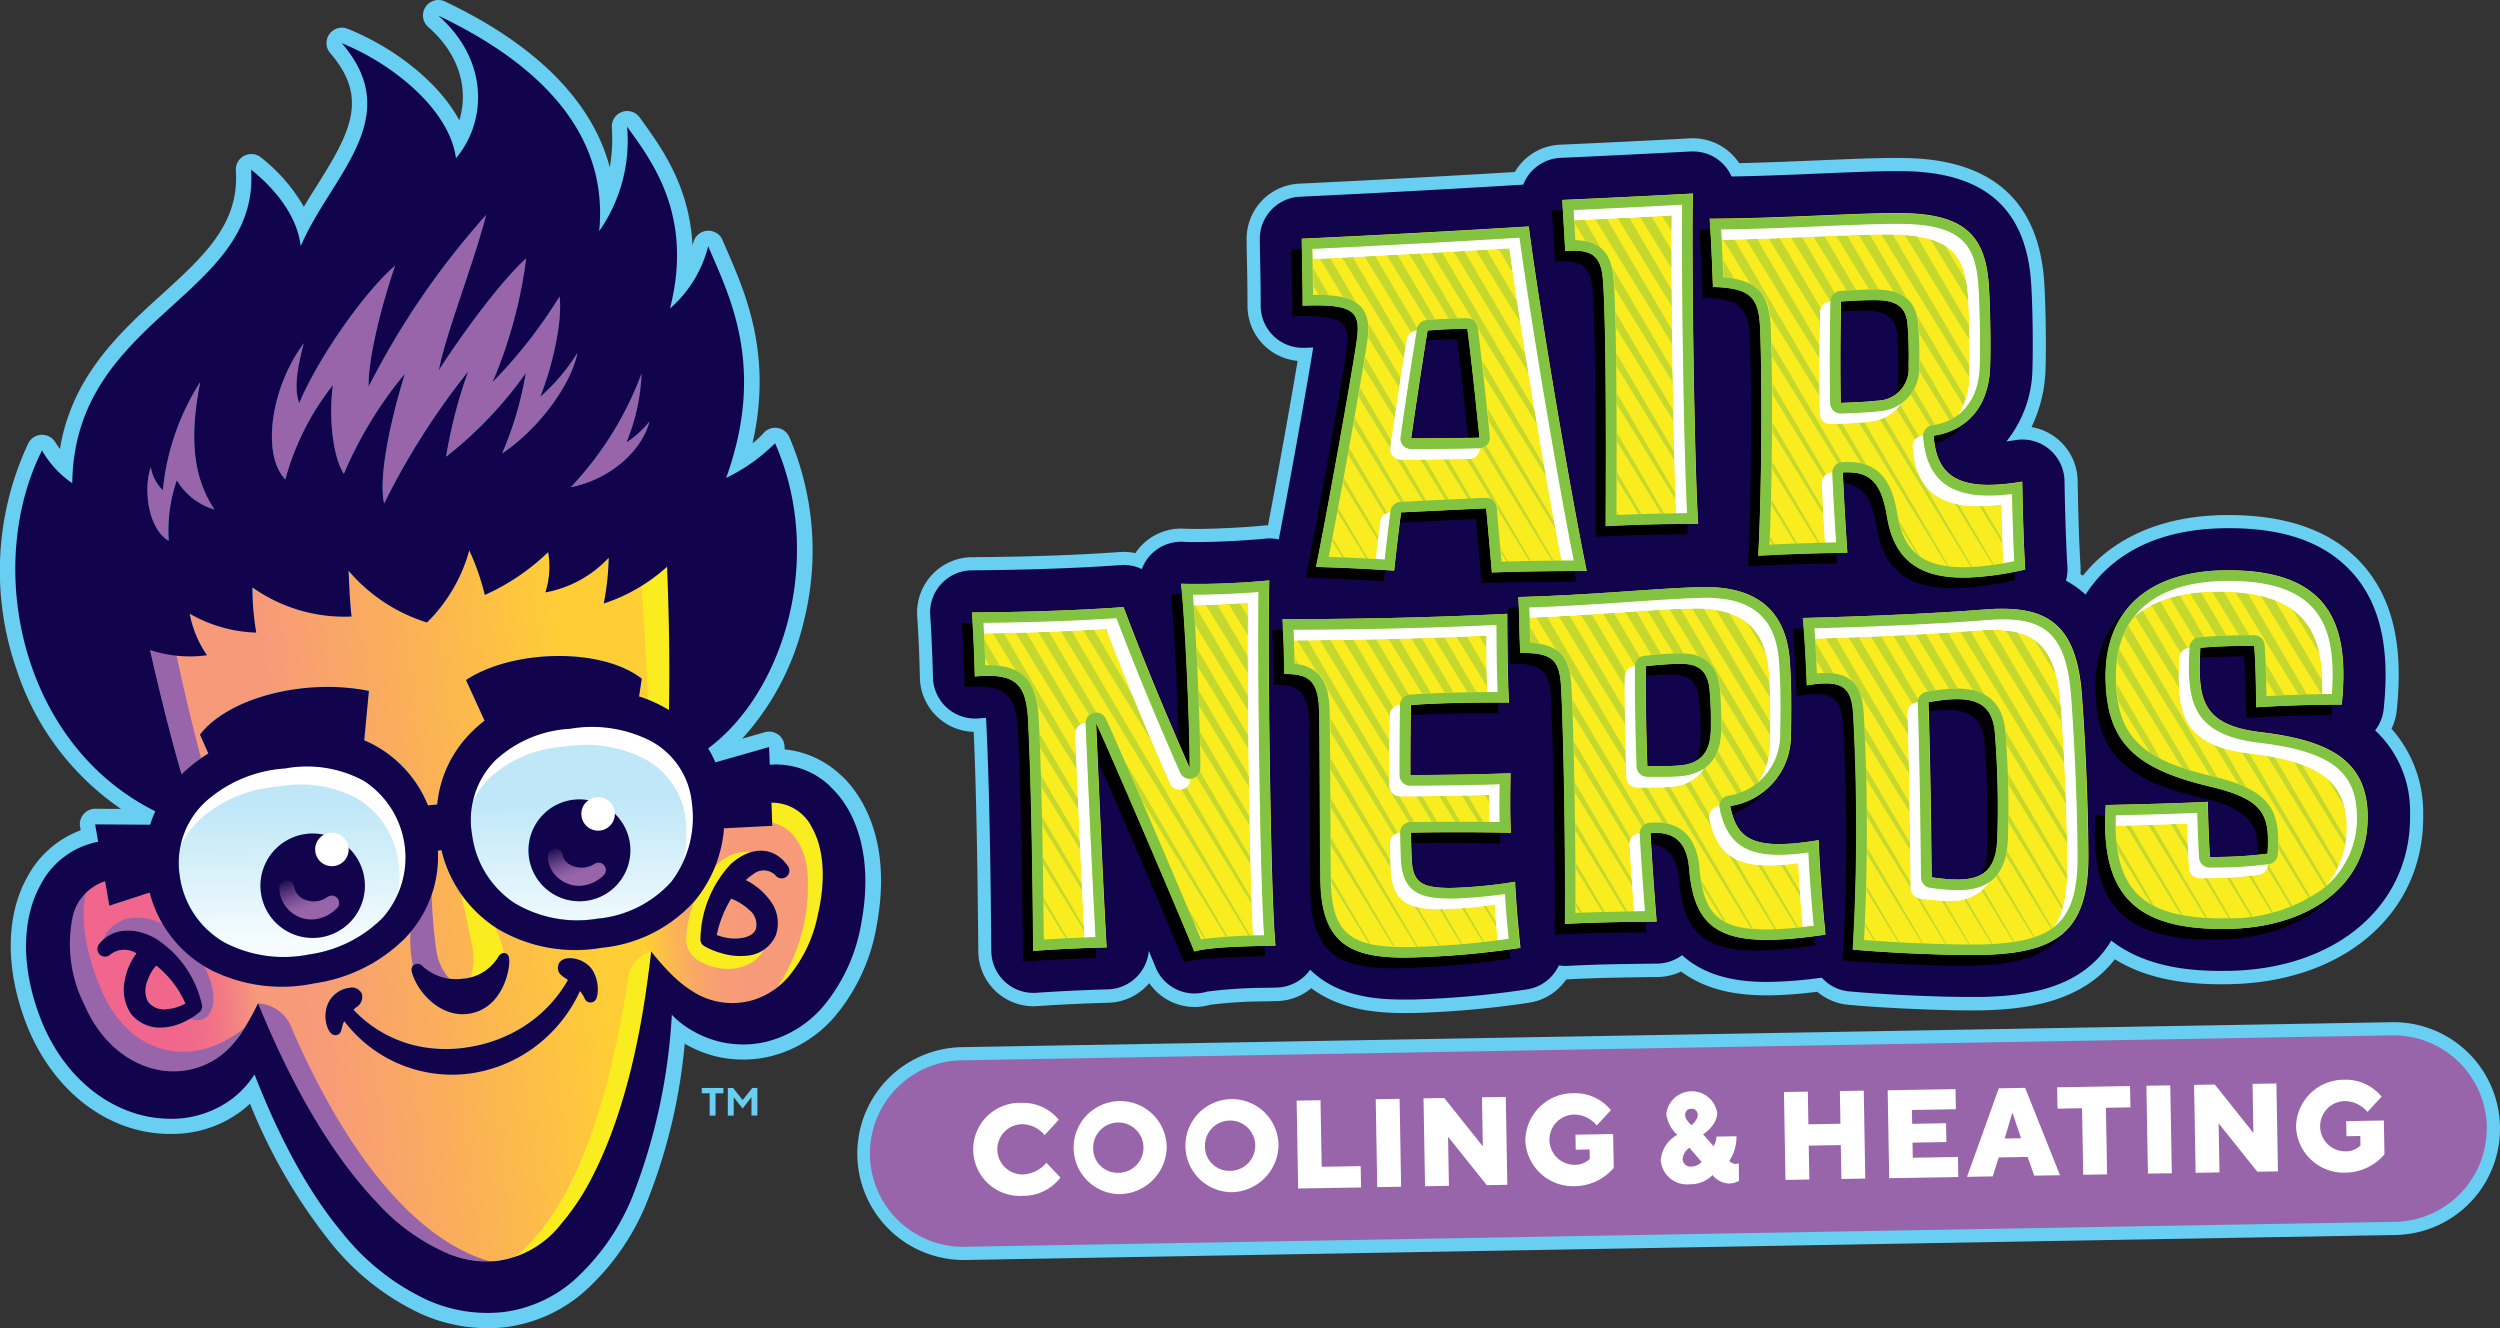
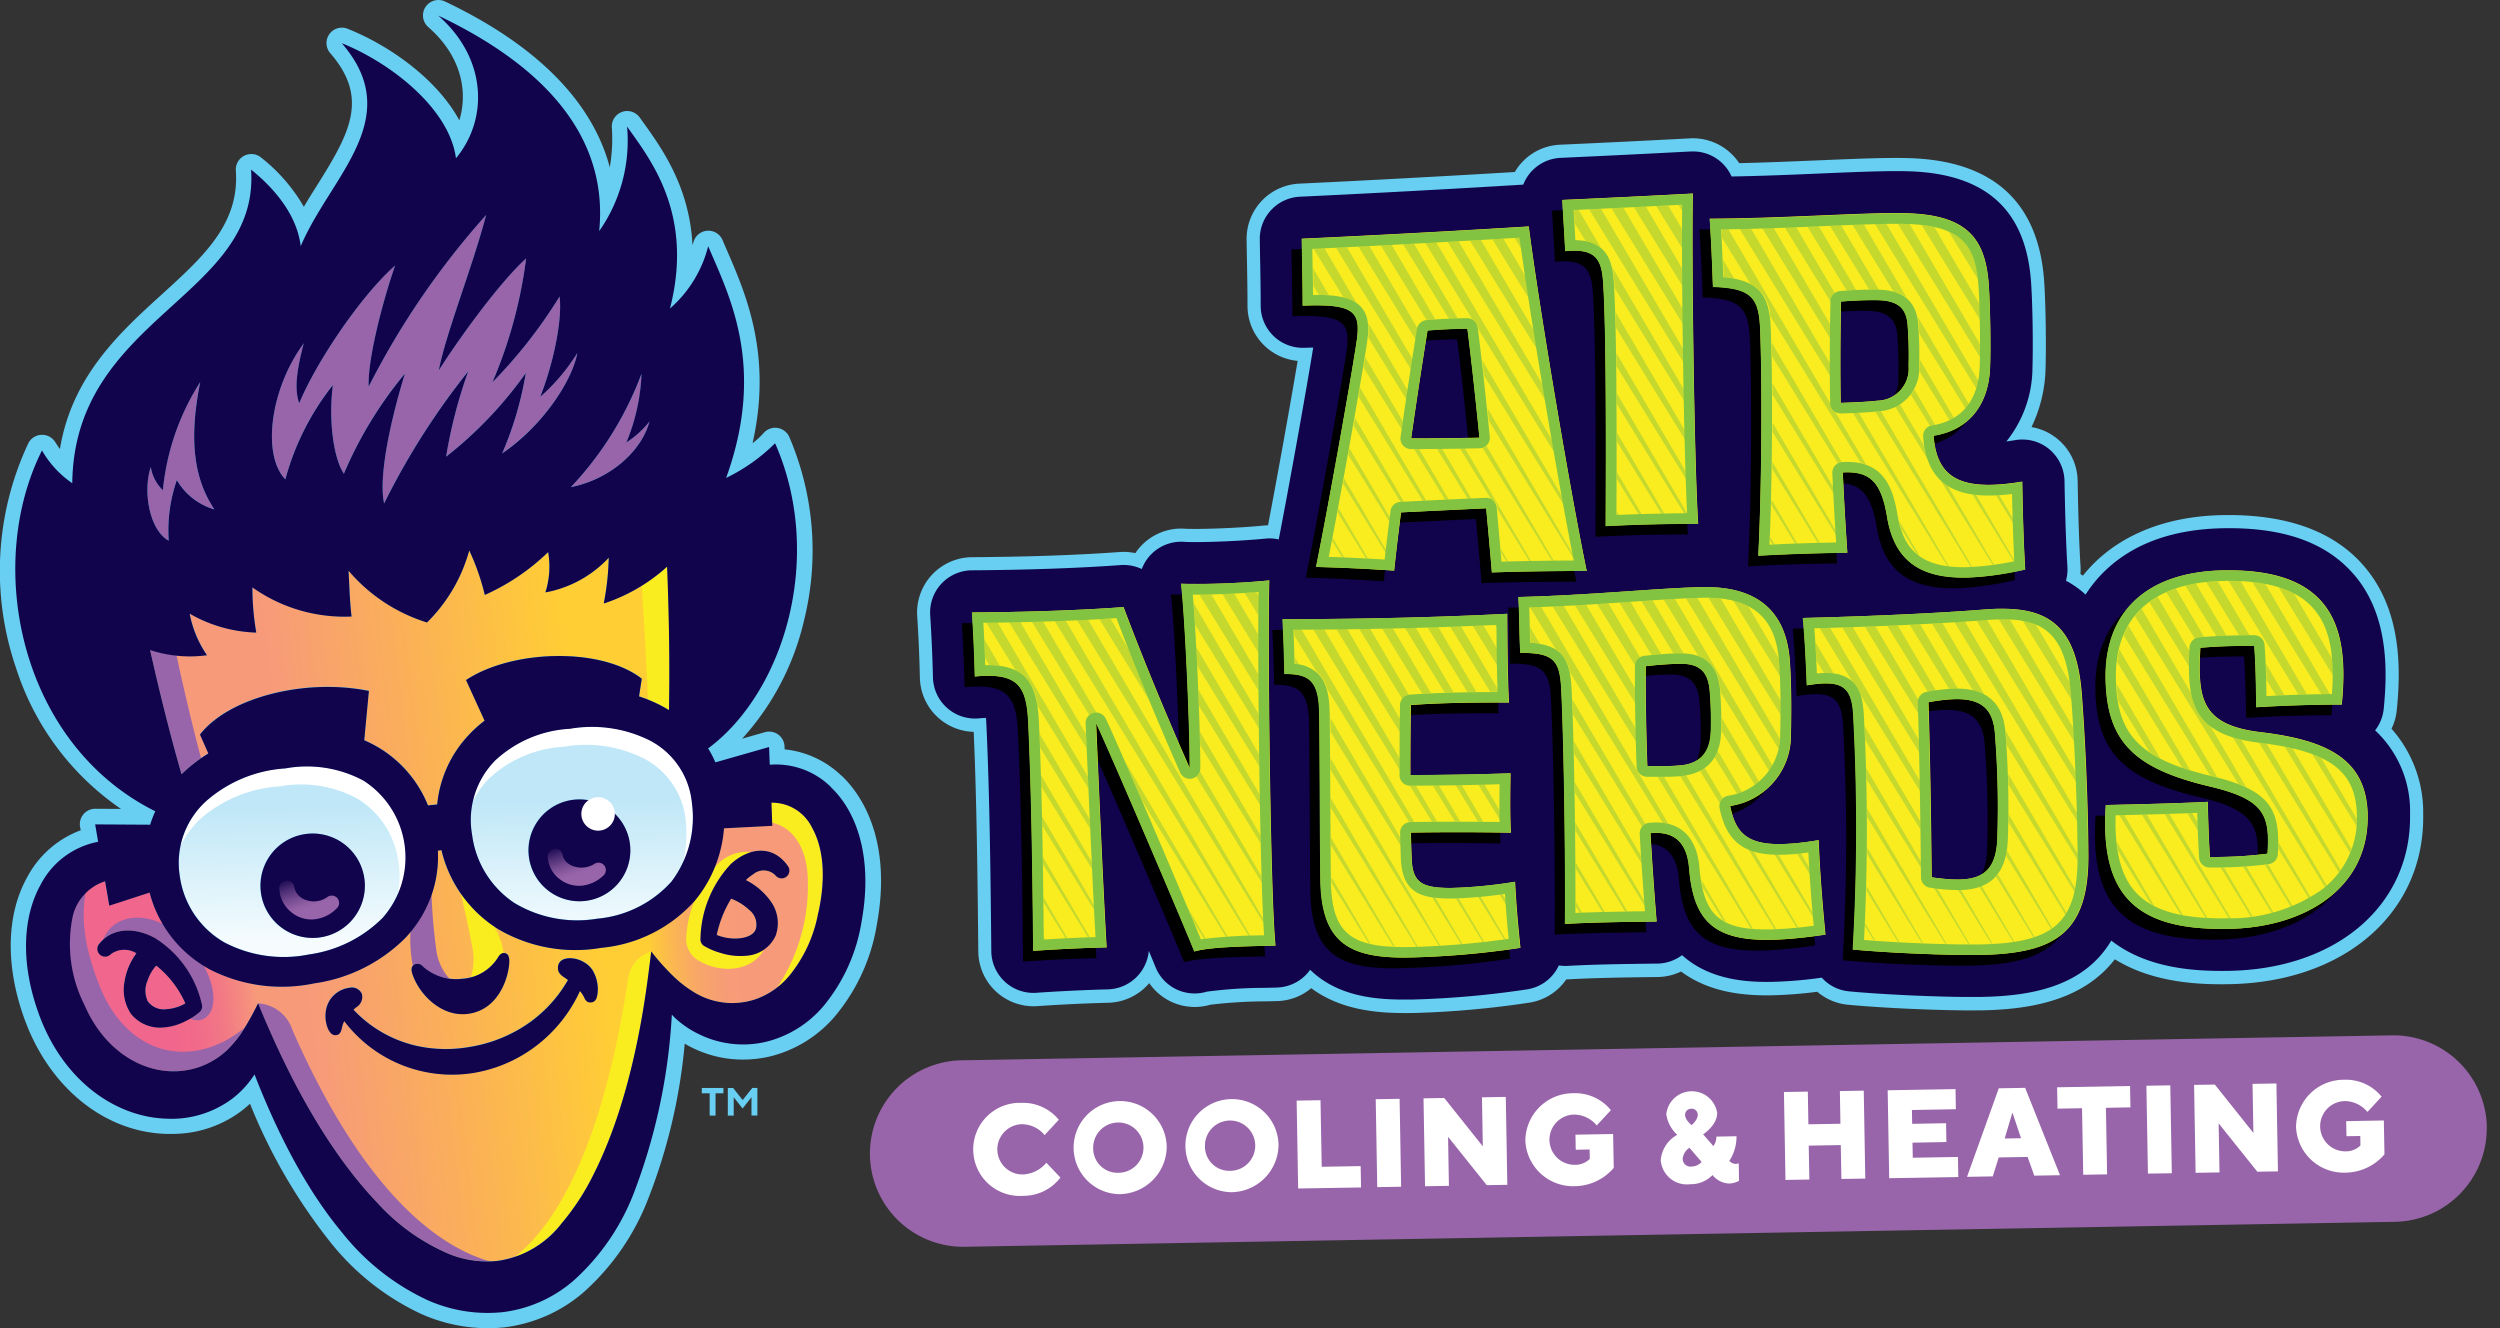
<svg xmlns="http://www.w3.org/2000/svg" xmlns:xlink="http://www.w3.org/1999/xlink" id="air-nerds_logo-color" width="244.703" height="130" viewBox="0 0 244.703 130">
  <rect x="0" y="0" width="244.703" height="130" fill="#333333" stroke="none" />
  <defs>
    <linearGradient id="linear-gradient" y1="0.561" x2="1" y2="0.449" gradientUnits="objectBoundingBox">
      <stop offset="0.3" stop-color="#f79a7a" />
      <stop offset="0.5" stop-color="#fbb255" />
      <stop offset="0.7" stop-color="#ffce34" />
    </linearGradient>
    <linearGradient id="linear-gradient-2" x1="0.02" y1="0.537" x2="0.978" y2="0.437" gradientUnits="objectBoundingBox">
      <stop offset="0.5" stop-color="#f1668c" />
      <stop offset="0.64" stop-color="#f16a8a" />
      <stop offset="0.78" stop-color="#f27686" />
      <stop offset="0.92" stop-color="#f58b7f" />
      <stop offset="1" stop-color="#f79a7a" />
    </linearGradient>
    <linearGradient id="linear-gradient-3" x1="-0.012" y1="0.557" x2="1.017" y2="0.463" gradientUnits="objectBoundingBox">
      <stop offset="0" stop-color="#ffce34" />
      <stop offset="0.01" stop-color="#fecb37" />
      <stop offset="0.14" stop-color="#fbb554" />
      <stop offset="0.26" stop-color="#f8a669" />
      <stop offset="0.38" stop-color="#f79d75" />
      <stop offset="0.5" stop-color="#f79a7a" />
    </linearGradient>
    <linearGradient id="linear-gradient-4" x1="0.521" y1="0.929" x2="0.481" y2="0.073" gradientUnits="objectBoundingBox">
      <stop offset="0" stop-color="#f6fcfe" />
      <stop offset="0.7" stop-color="#bfe7f7" />
    </linearGradient>
    <linearGradient id="linear-gradient-5" x1="0.169" y1="-0.114" x2="0.765" y2="0.974" gradientUnits="objectBoundingBox">
      <stop offset="0" stop-color="#11034c" />
      <stop offset="0.03" stop-color="#180851" />
      <stop offset="0.26" stop-color="#4f3077" />
      <stop offset="0.45" stop-color="#764c92" />
      <stop offset="0.61" stop-color="#8f5ea3" />
      <stop offset="0.7" stop-color="#9865aa" />
    </linearGradient>
    <linearGradient id="linear-gradient-6" x1="0.177" y1="-0.125" x2="0.764" y2="0.977" xlink:href="#linear-gradient-5" />
  </defs>
  <g id="Group_16" data-name="Group 16" transform="translate(83.915 13.531)">
    <g id="Group_13" data-name="Group 13" transform="translate(5.856)">
      <path id="Path_17" data-name="Path 17" d="M307.482,82.386A5.41,5.41,0,0,0,308,80.548c.413-4.11.5-10.075-3.494-14.41-2.955-3.208-7.5-4.776-13.519-4.671-6.036.1-10.8,2.267-13.706,5.926-.083-.055-.171-.1-.248-.16a5.13,5.13,0,0,0,.011-.77c-.132-2.107-.22-4.765-.281-8.363a5.42,5.42,0,0,0-4.517-5.249,13.931,13.931,0,0,0,1.376-5.744c.066-2.107.027-6-.132-8.457-.512-7.681-4.842-11.758-12.864-12.11-.77-.033-1.706-.039-2.867-.022-1.783.033-3.94.121-6.223.22-2.454.1-5.216.22-7.9.281a5.3,5.3,0,0,0-.748-.9,5.434,5.434,0,0,0-3.868-1.535c-.066,0-.132,0-.2.006-3.741.2-8.38.429-12.727.622a5.393,5.393,0,0,0-3.763,1.772,5.231,5.231,0,0,0-.66.9c-6.4.391-14.9.847-21.09,1.139a5.409,5.409,0,0,0-5.161,5.475c.011.941.028,1.766.044,2.564.022,1.271.044,2.47.044,3.923a5.41,5.41,0,0,0,4.908,5.387c-.71,4.226-1.948,11.12-2.9,16.094-.138,0-.275.011-.413.022-1.557.16-3.995.292-5.926.325-1.243.022-1.695-.011-1.739-.011-.171-.011-.341-.017-.506-.017a5.415,5.415,0,0,0-3.808,1.662,5.1,5.1,0,0,0-.594.743,5.338,5.338,0,0,0-1.227-.121c-.1,0-.2.006-.3.011-3.224.237-7.1.4-11.214.468-1.067.017-2.157.033-3.241.039h-.061a5.422,5.422,0,0,0-5.31,5.761c.138,2.14.215,3.9.264,6.052a5.412,5.412,0,0,0,5.266,5.282c.308,6.955.391,15.329.451,21.5a5.411,5.411,0,0,0,5.508,5.359c.094,0,.187-.006.281-.011,2.278-.16,4.611-.27,6.938-.33a5.435,5.435,0,0,0,3.852-1.75l.154-.171a5.414,5.414,0,0,0,4.545,2.333,5.689,5.689,0,0,0,1.442-.22,46.726,46.726,0,0,1,5.469-.33c.391-.011.759-.017,1.089-.028a5.384,5.384,0,0,0,3.312-1.26c2.883,2.151,6.476,2.421,9,2.432.358,0,.715,0,1.084-.005a92.4,92.4,0,0,0,11.186-1,5.372,5.372,0,0,0,3.692-2.289h0c.072,0,.138,0,.209-.005,1.453-.083,3.208-.138,5.519-.182,1.084-.016,2.162-.033,3.208-.044h.033a5.511,5.511,0,0,0,2.267-.539c2.911,2.162,6.443,2.371,8.93,2.327a41.211,41.211,0,0,0,4.4-.347,5.412,5.412,0,0,0,3,1.271c3.554.336,9.387.589,12.743.55h.325c4.446-.083,9.838-.825,13.062-5,3.642,2.256,8.006,2.5,11.219,2.437,11.329-.2,19.126-7.037,18.961-16.628a12.331,12.331,0,0,0-3.087-8.358Z" transform="translate(-163.171 -24.579)" fill="#68cef2" />
      <path id="Path_18" data-name="Path 18" d="M306.905,83.608a4.115,4.115,0,0,0,.858-2.135c.385-3.863.479-9.458-3.158-13.409-2.729-2.966-6.834-4.358-12.545-4.259-4.924.088-8.831,1.5-11.61,4.2A12.641,12.641,0,0,0,278.58,70.3a9.254,9.254,0,0,0-1.92-1.359,4.212,4.212,0,0,0,.143-1.348c-.132-2.129-.22-4.8-.286-8.418a4.155,4.155,0,0,0-1.486-3.1,4.113,4.113,0,0,0-2.707-.952,3.818,3.818,0,0,0-.611.055c-.308.05-.605.094-.886.132a11.6,11.6,0,0,0,2.553-7.191c.066-2.03.028-5.953-.132-8.33-.468-7.015-4.275-10.586-11.637-10.911-.743-.033-1.656-.039-2.79-.017-1.766.033-3.912.121-6.19.22-2.669.116-5.689.242-8.594.292h-.11a4.114,4.114,0,0,0-3.841-2.448h-.149c-3.747.2-8.391.429-12.738.627a4.12,4.12,0,0,0-3.659,2.619c-6.482.4-15.417.886-21.855,1.183a4.125,4.125,0,0,0-3.934,4.171c.011.935.028,1.761.044,2.553.022,1.277.044,2.481.044,3.945a4.123,4.123,0,0,0,4.2,4.121h.088c.27-.011.523-.017.765-.022h.088c-.682,4.2-2.283,13.156-3.373,18.779a4.188,4.188,0,0,0-.985-.1c-.116,0-.231.011-.347.022-1.59.16-4.072.3-6.036.33-1.243.022-1.739-.006-1.86-.017s-.259-.011-.385-.011A4.122,4.122,0,0,0,186.2,67.8a4.121,4.121,0,0,0-1.843-.4,1.625,1.625,0,0,0-.231.011c-3.246.237-7.153.4-11.285.473-1.073.017-2.168.033-3.257.039h-.05a4.123,4.123,0,0,0-4.044,4.385c.138,2.162.215,3.929.27,6.1a4.119,4.119,0,0,0,4.193,4.022,3,3,0,0,0,.314-.017c.248-.022.479-.039.682-.044.017.171.028.374.039.616.336,7.1.424,15.841.484,22.218a4.127,4.127,0,0,0,4.2,4.083,1.4,1.4,0,0,0,.215-.011c2.294-.16,4.649-.27,6.993-.336a4.134,4.134,0,0,0,4.006-3.774c.27.649.5,1.194.66,1.6a4.118,4.118,0,0,0,3.9,2.575,4.186,4.186,0,0,0,1.122-.176,44.372,44.372,0,0,1,5.777-.374c.391-.011.754-.017,1.084-.028a4.136,4.136,0,0,0,2.982-1.4c.094-.11.187-.226.27-.341.1.1.2.193.3.281,2.619,2.322,6.08,2.63,8.8,2.636.347,0,.7,0,1.056-.006a90.929,90.929,0,0,0,11.026-.985,4.114,4.114,0,0,0,3.158-2.349,4.9,4.9,0,0,0,.693.05,1.548,1.548,0,0,0,.16-.005c1.469-.083,3.241-.143,5.568-.182,1.084-.016,2.168-.033,3.213-.044h.028a4.145,4.145,0,0,0,2.4-.825c2.7,2.432,6.305,2.658,8.8,2.614a41.806,41.806,0,0,0,4.875-.413,4.091,4.091,0,0,0,2.674,1.343c3.516.33,9.293.583,12.611.545h.314c4.759-.088,10.008-.93,12.738-5.513,3.527,2.746,8.193,3.021,11.544,2.96,10.57-.187,17.849-6.482,17.7-15.318a10.828,10.828,0,0,0-3.411-8.215Z" transform="translate(-164.212 -25.631)" fill="#11034c" />
      <g id="Group_10" data-name="Group 10" transform="translate(4.374 6.46)">
        <path id="Path_19" data-name="Path 19" d="M235.118,50.95c-.633,4.149-2.806,16.27-3.951,21.921,2.47.061,4.825.171,7.643.358.171-1.662.407-3.615.671-5.7,2.867-.138,5.535-.27,8.341-.4.226,2.454.424,4.66.556,6.278,3-.1,6.173-.143,9.277-.138-1.612-7.808-4.7-26.1-5.673-33.728-6.872.429-15.929.913-22.212,1.2.028,2.454.088,4.138.088,6.548,5.194-.2,5.722.622,5.26,3.648Zm10.861-1.409c.352,2.7.776,6.641,1.183,10.674-2.283.05-4.325.072-6.691.072.561-3.918,1.144-7.725,1.607-10.564C243.41,49.613,244.664,49.558,245.979,49.542Zm9.574-7.588c-.077-1.755-.187-3.186-.281-5.007,4.088-.182,8.754-.407,12.776-.627-.138,5.123.116,26,.517,32.32-2.922,0-6.162.077-9.046.231.027-6.905.072-19.318-.259-23.979-.165-2.316-.886-3.2-3.7-2.938Zm19.076,7.5c.209,4.93.176,15.67-.176,22.311,2.823-.16,5.612-.253,8.715-.286-.193-2.823-.341-5.414-.446-7.863,2.68-.149,3.775.957,4.336,4.352.968,5.843,5.332,6.949,13.519,5.15-.165-2.641-.242-5.81-.292-8.6-6.234,1.045-8.374-.506-8.677-4.5,3.367-.517,5.414-2.922,5.535-6.768.066-2.041.017-5.783-.127-7.923-.308-4.611-2.135-6.817-7.7-7.065-3.769-.165-12.143.5-19.621.517.16,2.349.231,4.286.319,6.669,3.582.127,4.484.913,4.611,3.995Zm11.417-2.7c2.019.017,2.889.732,3.021,2.4a39.051,39.051,0,0,1,.1,4.044,3.132,3.132,0,0,1-3.087,3.4c-.792.1-2.052.16-3.565.215-.055-3.384-.033-6.6.033-9.926,1.2-.088,2.316-.143,3.5-.132Z" transform="translate(-197.5 -36.32)" />
        <path id="Path_20" data-name="Path 20" d="M245.323,126.422a6.959,6.959,0,0,0,5.942-7.021c.055-2.223.055-4.7-.1-7.1-.325-4.842-3.065-7.351-8.374-7.3-3.978.039-10.784.781-18.2.968.127,2.091.077,3.527.193,5.475,3.323-.05,3.868.809,4.006,3.532.226,4.5.424,15.3.363,22.988,2.7-.154,6-.2,8.969-.231-.248-3.021-.446-5.9-.605-8.649,2.432-.237,3.582,1,3.786,3.406.528,6.4,3.411,8.006,13.343,6.52-.314-3.2-.55-6.289-.666-9.244-6.57,1.106-8.017-.187-8.66-3.345Zm-1.887-7.406c-.055,2.069-.93,3.164-2.817,3.417a29.953,29.953,0,0,1-3.406.083c-.121-3.461-.176-6.707-.16-9.777a32.109,32.109,0,0,1,3.543-.237c1.937.017,2.57.99,2.724,2.6A36.458,36.458,0,0,1,243.435,119.016ZM200.21,104.341c-.176,5.2.1,30.823.605,35.742-2.3.066-6.333.094-7.934.578-1.579-3.9-8.732-20.589-9.623-22.355.281,6.57.726,16.936,1.029,21.954-2.426.061-4.825.176-7.175.341-.066-6.845-.16-15.351-.49-22.372-.171-3.582-1.007-4.88-5.227-4.484-.055-2.239-.138-4.088-.275-6.267,5.326-.033,10.537-.209,14.823-.523,1.953,5.2,4.2,10.6,6.487,15.78,0-4.435-.468-14.8-.847-18.069A72.047,72.047,0,0,0,200.21,104.341Zm24.056,29.5c.127,2.465.281,4.083.523,6.465a82.98,82.98,0,0,1-11.489.952c-5.491-.016-8.017-1.667-8.077-7.736-.044-4.281-.061-12.49-.11-16.044-.039-3.048-.759-4.033-3.417-3.967-.039-2.036-.083-3.285-.182-5.37,7.736-.011,15.048-.176,21.976-.528.022,3.235.027,5.733.165,8.682-3.439-.017-6.9.039-9.6.248-.033,2.1-.05,4.5-.044,6.856,3.274-.005,6.966-.072,9.8-.176-.022,1.673-.061,3.879.033,5.816-3.015-.061-6.773-.061-9.783-.011.017.9.044,1.744.072,2.5.088,2.278.842,2.889,3.615,2.922a44.491,44.491,0,0,0,6.5-.605Zm45.96-26.653c-4.407.352-10.894.66-17.778.831.176,1.871.3,4.319.385,6.592,3.422-.578,4.38.1,4.545,2.823a207.2,207.2,0,0,1-.039,23.038c3.571.336,9.167.561,12.176.528,7.615-.083,10.922-2.091,10.867-9.849-.033-4.9-.281-10.955-.649-15.731-.561-7.208-3.786-8.682-9.5-8.231Zm1.254,22.339c-.116,4.022-2.25,4.484-6.438,3.874-.05-5.4-.165-12.848-.314-17.134,3.945-.715,6.206-.33,6.5,2.9A91.546,91.546,0,0,1,271.48,129.525Zm36.237-2.2c.121,7.015-5.948,10.988-13.64,11.12-8.9.154-12.584-3.131-11.984-12.121,3.07-.066,7.444-.176,9.981-.314.022,1.651.088,3.444.2,5.4a41.263,41.263,0,0,0,5.651-.325c.226-3.731-.226-5.293-5.645-6.575-7.345-1.739-10.1-4.341-10.207-10.542s3.642-10.476,11.582-10.614c10.872-.193,12.253,5.9,11.527,13.134-2.515-.011-5.849.1-8.358.259-.039-2.146-.055-4.121-.2-6.019-1.909.011-3.582.044-5.282.2-.248,4.869-.033,7.555,5.915,8.264,6.432.77,10.372,2.6,10.465,8.121Z" transform="translate(-171.12 -66.47)" />
      </g>
      <g id="Group_11" data-name="Group 11" transform="translate(5.386 5.409)">
        <path id="Path_21" data-name="Path 21" d="M236.958,49.04c-.633,4.149-2.806,16.27-3.951,21.921,2.47.061,4.825.171,7.643.358.171-1.662.407-3.615.671-5.7,2.867-.138,5.535-.27,8.341-.4.226,2.454.424,4.66.556,6.278,3-.1,6.173-.143,9.277-.138-1.612-7.808-4.7-26.1-5.673-33.728-6.872.429-15.929.913-22.212,1.2.028,2.454.088,4.138.088,6.548,5.194-.2,5.722.622,5.26,3.648Zm10.861-1.409c.352,2.7.776,6.641,1.183,10.674-2.283.05-4.325.072-6.691.072.561-3.918,1.144-7.725,1.607-10.564,1.332-.11,2.586-.165,3.9-.182Zm9.574-7.588c-.077-1.755-.187-3.186-.281-5.007,4.088-.182,8.754-.407,12.776-.627-.138,5.123.116,26,.517,32.32-2.922,0-6.162.077-9.046.231.028-6.905.072-19.318-.259-23.979-.165-2.316-.886-3.2-3.7-2.938Zm19.076,7.5c.209,4.93.176,15.67-.176,22.311,2.823-.16,5.612-.253,8.715-.286-.193-2.823-.341-5.414-.446-7.863,2.68-.149,3.774.957,4.336,4.352.968,5.843,5.332,6.949,13.519,5.15-.165-2.641-.242-5.81-.292-8.6-6.234,1.045-8.374-.506-8.677-4.5,3.367-.517,5.414-2.922,5.535-6.768.066-2.041.016-5.783-.127-7.923-.308-4.611-2.135-6.817-7.7-7.065-3.769-.165-12.143.5-19.621.517.16,2.349.231,4.286.319,6.669,3.582.127,4.484.913,4.611,3.995Zm11.417-2.7c2.019.017,2.889.732,3.021,2.4a39.05,39.05,0,0,1,.1,4.044,3.132,3.132,0,0,1-3.087,3.4c-.792.1-2.052.16-3.565.215-.055-3.384-.033-6.6.033-9.926C285.592,44.886,286.7,44.831,287.886,44.842Z" transform="translate(-199.34 -34.41)" fill="#f9ed20" />
        <path id="Path_22" data-name="Path 22" d="M247.163,124.512a6.959,6.959,0,0,0,5.942-7.021c.055-2.223.055-4.7-.1-7.1-.325-4.842-3.065-7.351-8.374-7.3-3.978.038-10.784.781-18.2.968.127,2.091.077,3.527.193,5.475,3.323-.05,3.868.809,4.006,3.532.226,4.5.424,15.3.363,22.988,2.7-.154,6-.2,8.969-.231-.248-3.021-.446-5.9-.605-8.649,2.432-.237,3.582,1,3.786,3.406.528,6.4,3.411,8.006,13.343,6.52-.314-3.2-.55-6.289-.666-9.244-6.57,1.106-8.017-.187-8.66-3.345Zm-1.887-7.406c-.055,2.069-.93,3.164-2.817,3.417a29.965,29.965,0,0,1-3.406.083c-.121-3.461-.176-6.707-.16-9.777a32.106,32.106,0,0,1,3.543-.237c1.937.016,2.57.99,2.724,2.6A36.462,36.462,0,0,1,245.275,117.106ZM202.05,102.431c-.176,5.2.1,30.823.605,35.742-2.3.066-6.333.094-7.934.578-1.579-3.9-8.732-20.589-9.623-22.355.281,6.57.726,16.936,1.029,21.954-2.426.061-4.825.176-7.175.341-.066-6.845-.16-15.351-.49-22.372-.171-3.582-1.007-4.88-5.227-4.484-.055-2.239-.138-4.088-.275-6.267,5.326-.033,10.537-.209,14.823-.523,1.953,5.2,4.2,10.6,6.487,15.78,0-4.435-.468-14.8-.847-18.069A72.045,72.045,0,0,0,202.05,102.431Zm24.056,29.5c.127,2.465.281,4.083.523,6.465a82.985,82.985,0,0,1-11.489.952c-5.491-.017-8.017-1.667-8.077-7.736-.044-4.281-.061-12.49-.1-16.044-.039-3.048-.759-4.033-3.417-3.967-.039-2.036-.083-3.285-.182-5.37,7.736-.011,15.048-.176,21.976-.528.022,3.235.027,5.733.165,8.682-3.439-.016-6.9.039-9.6.248-.033,2.1-.05,4.5-.044,6.856,3.274-.006,6.966-.072,9.8-.176-.022,1.673-.061,3.879.033,5.816-3.015-.061-6.773-.061-9.783-.011.016.9.044,1.744.072,2.5.088,2.278.842,2.889,3.615,2.922a44.493,44.493,0,0,0,6.5-.605Zm45.96-26.653c-4.407.352-10.894.66-17.778.831.176,1.871.3,4.319.385,6.592,3.422-.578,4.38.1,4.545,2.823a207.191,207.191,0,0,1-.039,23.038c3.571.336,9.167.561,12.176.528,7.615-.083,10.922-2.091,10.867-9.849-.033-4.9-.281-10.955-.649-15.731-.561-7.208-3.786-8.682-9.5-8.231Zm1.254,22.339c-.116,4.022-2.25,4.484-6.438,3.874-.044-5.4-.165-12.848-.314-17.134,3.945-.715,6.206-.33,6.5,2.9A91.546,91.546,0,0,1,273.32,127.615Zm36.237-2.2c.121,7.015-5.948,10.988-13.64,11.12-8.9.154-12.584-3.131-11.984-12.121,3.07-.066,7.444-.176,9.981-.314.022,1.651.088,3.444.2,5.4a41.263,41.263,0,0,0,5.651-.325c.226-3.73-.226-5.293-5.645-6.575-7.345-1.739-10.1-4.341-10.207-10.542s3.642-10.476,11.582-10.614c10.872-.187,12.253,5.9,11.527,13.134-2.514-.011-5.849.1-8.358.259-.039-2.146-.055-4.121-.2-6.019-1.909.011-3.582.044-5.282.2-.248,4.869-.033,7.554,5.915,8.264,6.432.77,10.372,2.6,10.465,8.121Z" transform="translate(-172.96 -64.56)" fill="#f9ed20" />
      </g>
      <path id="Path_23" data-name="Path 23" d="M246.9,89.853l2.371,4.05q-.239.091-.479.165l-2.2-3.576A4.024,4.024,0,0,0,246.9,89.853Zm.5,4.693-1.766-3.01a3.4,3.4,0,0,1-.473.292l1.964,3.191a1.071,1.071,0,0,1,.16-.352,1.208,1.208,0,0,1,.11-.127Zm8.534,7.439c-.016-.215-.027-.429-.044-.638l-.847-1.442c-.127.017-.248.028-.374.039l1.26,2.047Zm-2.861-15.632v-1.37L247.19,74.958c-.374-.039-.776-.061-1.188-.066l7.065,11.467Zm-5.794.292c0,.424,0,.842-.011,1.243v.028l3.268,5.3c.138-.1.275-.209.413-.319l-3.664-6.256Zm-3.5-11.714,9.079,14.74a6.409,6.409,0,0,0,.149-.946l-8.1-13.833c-.358.011-.732.022-1.128.039Zm9.233,7.659c-.022-.473-.044-.93-.072-1.376-.011-.132-.027-.248-.039-.374L249.88,75.7a6.9,6.9,0,0,0-1.447-.523ZM245,80.582c1.276.462,1.986,1.541,2.151,3.274.006.077.017.165.022.248l4.748,7.709c.116-.171.226-.341.33-.528l-9.546-16.3-1.106.066,3.406,5.53ZM233.627,105.7l-.633-1.078v.435l.4.655c.077,0,.154-.005.231-.011Zm-.638-4.941v.627l2.619,4.253c.077,0,.154,0,.231-.006l-2.856-4.875Zm-.154-10.619,6.641,10.784c-.017-.242-.033-.479-.05-.721L232.8,88.89c.011.407.022.82.033,1.249Zm6.938,14.927c-.011-.165-.028-.325-.039-.49L232.889,92.9c.006.341.011.688.017,1.034l6.861,11.142Zm2.294-8.055-12.44-21.233c-.369.017-.737.028-1.106.039l2.553,4.149a3.207,3.207,0,0,1,1.354,2.2l9.09,14.751a4,4,0,0,1,.55.1Zm-3.995,8.578-5.123-8.737c0,.275.006.55.011.825l4.875,7.918h.231Zm-8.583-26.2-.963-1.64c.011.512.022,1.012.044,1.535a8.427,8.427,0,0,1,.919.11Zm31.836,9.387,5.431,8.815c0-.264-.006-.534-.011-.8l-5.48-9.354C261.286,87.85,261.3,88.3,261.325,88.774Zm-21.5,8.253-7.158-12.215c.016.457.038.952.055,1.486l6.784,11.01a1.118,1.118,0,0,1,.319-.281Zm21.6-5.486c.011.358.016.715.027,1.089l5.354,8.693c0-.2,0-.4-.005-.605l-5.376-9.178Zm6.449-14.13,4.028,6.542a4.5,4.5,0,0,1,1.1.4l-4.1-7c-.336.022-.682.039-1.029.061ZM242.59,80.339c.121,0,.242-.011.358-.011h.457c.061,0,.11.011.165.011l-3.054-5.216c-.358.022-.726.05-1.1.072l3.169,5.145Zm26.961,3.466c.209-.016.413-.022.605-.028h.253l-3.7-6.311-1.029.05,3.874,6.284Zm-8.671.572,5.827,9.453q-.008-.5-.016-1.007l-8.787-15c-.347.011-.688.022-1.04.028l3.241,5.266A3.187,3.187,0,0,1,260.879,84.378Zm6.586-.3c.275-.05.539-.094.787-.127l-3.736-6.372c-.341.017-.682.033-1.034.044l3.978,6.454Zm-.93,2.151c-.011-.374-.022-.743-.033-1.084a1.155,1.155,0,0,1,.033-.281l-4.215-7.2c-.341.011-.688.027-1.034.039Zm-10.311,19.533-3.362-5.733c-.132,0-.27,0-.4-.006l3.8,6.157c-.011-.138-.027-.281-.039-.418Zm-17.392-24.21a1.014,1.014,0,0,1,.468-.825l-3.109-5.31c-.363.022-.726.05-1.095.072l3.736,6.069Zm-1.568-6.212,3.169,5.15c.308-.033.622-.061.935-.083l-3.01-5.139c-.363.028-.726.05-1.095.077Zm1.579,9.893c0-.49-.011-.979-.017-1.464l-4.814-8.22c-.363.022-.726.044-1.095.061Zm.072,3.775c-.011-.435-.022-.864-.027-1.3l-7.054-12.044c-.363.017-.732.039-1.1.055l8.187,13.288Zm11.5,10.68q-.281-.091-.528-.2l4.726,7.676.171-.017Zm2.212,7.621L243.8,92.246c-.083.017-.154.039-.237.05-.1.011-.215.028-.341.039l9.233,14.982C252.51,107.317,252.571,107.317,252.626,107.311Zm55.253-5.783L300.632,89.16c-.231-.033-.457-.066-.7-.094-.022,0-.039-.006-.061-.006l7.83,12.71c.061-.077.116-.16.171-.242ZM293.056,81.649c0-.484.017-.985.039-1.508l-3.142-5.359a9.2,9.2,0,0,0-.8.528l3.907,6.339Zm.561-2.757a.97.97,0,0,1,.429-.143c.154-.017.308-.028.462-.039l-2.768-4.726c-.325.11-.633.231-.93.363l2.8,4.55Zm.281,18.014-.561-.957c-.16.006-.319.011-.484.022l1.073,1.739c-.011-.27-.022-.539-.027-.8Zm1.81-18.278c.314-.016.644-.033.985-.044l-2.988-5.1c-.358.061-.7.132-1.034.22l3.032,4.924ZM286.69,96.153c-.165,0-.325.006-.484.011l6,9.733c.077.017.149.033.226.044l-5.739-9.794Zm5.667-4.655c.253.088.506.171.776.259L286.2,79.921a10.742,10.742,0,0,0-.209,1.249L292.357,91.5Zm2.746.792c.077.017.143.039.22.055.165.039.325.077.484.121L287.1,77.61a8.819,8.819,0,0,0-.468.941L295.1,92.29Zm-5.937-2.316a10.924,10.924,0,0,0,1.034.616l-4.264-7.285a14.332,14.332,0,0,0,.171,1.7l3.059,4.963Zm17.954-7.483c0-.572-.016-1.111-.055-1.612l-3.775-6.443a9.3,9.3,0,0,0-1.5-.605ZM297.859,93.1c.275.1.528.215.765.325L295.1,87.4a5.086,5.086,0,0,1-1.81-3.087l-4.9-8.358a7.376,7.376,0,0,0-.655.721L297.854,93.1Zm.066-14.548c.325,0,.666-.006,1.007-.011l-3.1-5.282c-.385.017-.754.05-1.117.088ZM306,77.011c-.094-.171-.2-.336-.3-.5ZM300.61,82.92l.941,1.53.814-.033-1.8-3.087C300.583,81.853,300.6,82.381,300.61,82.92Zm3.147,1.447c.275-.011.545-.016.82-.022l-6.5-11.092c-.38-.017-.776-.028-1.183-.022l6.861,11.142Zm2.223-.055c.281,0,.556-.006.831-.011l-6.317-10.784c-.407-.077-.831-.138-1.277-.182Zm-7.841,4.44c-.3-.072-.583-.149-.853-.237l9.062,14.707.176-.16L298.14,88.752Zm5.013.853c-.253-.061-.512-.116-.781-.171l6.421,10.427q.083-.19.149-.38L303.152,89.6Zm-36.518.435c-.011-.413-.017-.82-.027-1.216l-6.493-11.081-1.034.033Zm39.3.473c-.27-.127-.561-.242-.869-.358l4.374,7.1c.022-.231.039-.457.044-.688l-3.554-6.063Zm-64.31,1.876H241l9.156,14.861c.066.006.127.017.193.022l-8.721-14.889Zm5.783,14.064a3.226,3.226,0,0,0,.3.165l-2.426-4.138c.044.264.088.517.143.759Zm27.649-18.6a.253.253,0,0,0,.005.055c.039.424.072.875.1,1.337l6.977,11.324v-.616l-7.092-12.1Zm-18.6-8.644c.033.561.066,1.155.1,1.81l.748,1.21h.071a5.517,5.517,0,0,1,.88.055l-1.8-3.07Zm45.333,19.632c0,.2-.005.413-.017.633l3,4.864a1.858,1.858,0,0,0,.176-.1l-3.158-5.392Zm-12.5,6.014c.11.066.22.127.336.182l-3.675-6.278c.027.292.066.578.11.853Zm7.153-3.587h-.33l2.971,4.825a1.708,1.708,0,0,0,.176-.022l-2.817-4.809Zm-7.543-5.172c-.165,0-.325.011-.484.011l6.223,10.1c.061,0,.127.006.193.011l-5.931-10.119Zm8.2,10.146-5.981-10.212c-.16,0-.319.011-.484.016l6.283,10.2C296.985,106.244,297.045,106.244,297.106,106.238Zm3.67-5.282c-.1.017-.215.022-.319.039l2.57,4.171.176-.066-2.426-4.143Zm-2.129.215-.325.017,2.806,4.556a1.547,1.547,0,0,0,.171-.044l-2.658-4.534Zm-102.473-26.6,5.777,9.376c0-.528-.005-1.045-.011-1.557l-4.594-7.841-.693.017c-.149,0-.308,0-.473.006ZM188.85,90.843c.506,1.155,1.073,2.465,1.673,3.852l8.231,13.359c.061,0,.116-.005.176-.011l-10.075-17.2Zm7.769,17.414c.055-.006.1-.017.165-.022l-1.766-3.015c.2.49.4.952.578,1.376l1.023,1.662ZM175.612,81.478a7.383,7.383,0,0,1,1.023.066L175.1,78.925c.028.611.055,1.227.077,1.854l.435.7Zm10.053,19.978c-.011-.237-.022-.473-.033-.715l-4.974-8.5c.011.374.022.754.033,1.128l4.974,8.077Zm-4.8-24.248-1.095.033,5.618,9.117a1.033,1.033,0,0,1,.413-.22.916.916,0,0,1,.242-.033h.033l-5.216-8.9ZM185.483,97.5c-.017-.314-.028-.622-.044-.93L180.5,88.153c.016.451.039.908.055,1.365l4.919,7.984Zm-.347-7.89c-.022-.479-.039-.935-.061-1.365l-6.432-10.977c-.363.011-.732.016-1.1.022l7.588,12.319Zm.121,2.8-8.842-15.1c-.369,0-.732.011-1.106.017l2.872,4.66a4.17,4.17,0,0,1,2.124,3.444l5,8.121c-.017-.391-.033-.77-.05-1.15Zm23.725-1.849c0,.374,0,.759.006,1.144l10.619,17.238a1.156,1.156,0,0,0,.138-.011L208.977,90.552Zm8.567,18.476L209,94.442V95.4l8.4,13.64h.138Zm8.27-5.139c-.088.011-.176.022-.27.039l.627,1.012c-.011-.165-.022-.336-.033-.506l-.319-.545Zm-16.793-5.568v.765l6.124,9.937h.149l-6.272-10.707Zm14.68,5.81c-.088.011-.182.016-.27.028l2.553,4.149.149-.017-2.432-4.154Zm-4.457.088c-.1-.011-.209-.028-.314-.044l2.834,4.594c.044,0,.094-.011.143-.011l-2.658-4.539Zm2.289.061c-.094,0-.187.006-.275.011l2.63,4.27a1.266,1.266,0,0,0,.143-.017Zm-19.28-2.113-6.041-10.311a1.015,1.015,0,0,1-.352.512l6.41,10.4q-.008-.3-.017-.611ZM200.586,74.4l1.348,2.19c0-.7.011-1.332.017-1.887l-.22-.38c-.369.028-.748.055-1.139.077Zm15.2,17.348V90.618l-7.411-12.65c-.358,0-.71.006-1.073.011l8.479,13.766Zm-19.83-10.212,6.074,9.86c-.005-.4-.011-.792-.016-1.183l-6.151-10.5C195.9,80.307,195.926,80.917,195.959,81.533Zm6.476,25.162c-.006-.132-.011-.27-.022-.413L185.274,77.027c-.358.017-.715.039-1.084.055Zm-.275-8.55-5.948-10.157c.011.462.022.9.033,1.326l5.937,9.634c-.005-.264-.011-.534-.017-.8Zm-6.416-20.628,6.245,10.135c0-.462-.011-.919-.017-1.37L195.6,75.4c.05.638.1,1.354.143,2.118Zm6.2,2.724V78.513l-2.377-4.061q-.578.033-1.155.05l3.532,5.739Zm.143,13.921-6.014-10.267c.022.528.044,1.051.061,1.568l5.97,9.695C202.094,94.827,202.088,94.5,202.083,94.161Zm-21.316,2.113c.005.3.011.611.016.913l5.079,8.248c-.011-.165-.017-.33-.028-.5l-5.073-8.66Zm.176,11.846v.2a.813.813,0,0,0,.116-.006ZM180.9,104.2c0,.171,0,.341.005.506l2.157,3.5c.061,0,.121-.006.182-.011l-2.344-4Zm-.055-3.945c0,.237.005.473.011.71l4.407,7.153c.061,0,.121,0,.182-.006l-4.6-7.852Zm10.41-15.373q-1.04-2.5-1.975-4.869l-1.821-3.1-1.078.066,4.875,7.912Zm-8.171-7.753c-.358.017-.721.028-1.089.039L200.96,107.95h.182L183.084,77.132Zm97.955,28.606-5.673-9.684c0,.264,0,.534-.005.8l5.574,9.051c.039-.055.072-.11.1-.165Zm-9.953-28.545-1.023.066,12.05,19.56c-.005-.281-.011-.561-.022-.842Zm4.237,14.927c.011.347.022.693.028,1.051l6.487,10.526c.027-.11.049-.226.072-.341l-6.581-11.235Zm-13,16.314-.99-1.695c0,.094-.011.187-.017.281l.864,1.4A1.252,1.252,0,0,1,262.326,108.428Zm12.886-8.8c-.027.165-.055.33-.094.49l4.424,7.18.116-.083-4.446-7.588ZM274.4,76.972l7.417,12.039c-.022-.451-.05-.9-.077-1.337l-6.262-10.691c-.319-.017-.649-.017-.99-.011H274.4ZM282,92.967c-.011-.358-.028-.721-.044-1.078l-8.7-14.856a.493.493,0,0,0-.127.011l-.9.066Zm-.435-8.033c-.016-.2-.028-.413-.044-.611-.027-.374-.066-.732-.11-1.067l-3.395-5.794a5.979,5.979,0,0,0-1.271-.347Zm-7.252,17c-.061.077-.121.154-.187.226l3.675,5.964c.039-.011.077-.028.116-.039l-3.6-6.151ZM215.822,88.1c0-.435.005-.864.011-1.293l-5.194-8.864c-.352,0-.71.011-1.067.011Zm45.652,15.01c0,.154-.005.308-.011.462l3.076,5a1.2,1.2,0,0,1,.138.006Zm.05-7.621c0,.286,0,.572.005.864l7.637,12.4h.127l-7.775-13.266Zm6.845,7.835c-.1-.011-.209-.028-.314-.039l3.389,5.5h.121l-3.2-5.464Zm-59.286-1.106v.11c0,.171.011.325.017.484l3.62,5.876c.061.017.121.028.182.044l-3.819-6.515Zm63.66.869c-.077.033-.16.061-.237.088l3.312,5.381.116-.017-3.191-5.447Zm1.056,5.656-3.092-5.277c-.044,0-.088.005-.132.005h-.149l3.252,5.277h.121Zm-12.264-9.387v.655l5.337,8.666H267l-5.464-9.326Zm-36.9-15.274h.781c0-.061,0-.127-.006-.187l-3.648-6.228c-.347.011-.7.028-1.056.039l3.929,6.383Zm.71-2.509c-.011-.556-.017-1.111-.027-1.678l-1.359-2.322c-.352.017-.7.033-1.051.044Zm-.044-3.73v-.325a1.1,1.1,0,0,0-.193.011l.2.319ZM224.07,93.16c-.2,0-.4.011-.605.017l2.151,3.494q-.008-.446-.016-.891l-1.53-2.614Zm-7.18,3.659h.3L206.16,77.99h-.732c.011.2.017.4.028.594l2.168,3.516a1.638,1.638,0,0,1,.182.16,3.44,3.44,0,0,1,.886,1.579l8.006,13a1.085,1.085,0,0,1,.193-.022Zm5.5-12.71c.286,0,.578-.011.88-.011l-3.719-6.35-1.056.033,3.9,6.328Zm-2.223.055c.281-.011.572-.017.869-.028l-3.7-6.328c-.352.011-.7.022-1.056.028l3.9,6.322Zm-2.2.1c.275-.016.561-.033.858-.044l-3.719-6.35c-.352.006-.71.017-1.062.022l3.923,6.372Zm-1.931.528a1.04,1.04,0,0,1,.622-.424l-3.78-6.449h-.077l-.99.017ZM219,93.248l2.179,3.538h.506l-2.08-3.549c-.2,0-.407,0-.611.006ZM205.9,81.385l-.363-.622c0,.193.011.38.016.578.116.011.231.028.352.044Zm10.96,11.879a.677.677,0,0,1-.11-.011L218.93,96.8h.506l-2.074-3.538Zm-.963,5.189-6.905-11.791c0,.4.011.858.011,1.348l6.916,11.224C215.91,98.981,215.9,98.717,215.893,98.453Zm5.953-5.238h-.028c-.193,0-.385.006-.583.011l2.2,3.576h.506l-2.1-3.587Zm29.415-54.494c.374-.011.743-.022,1.111-.039l5.574,9.513c-.005.451-.011.9-.017,1.348ZM257.924,53.2V52l-7.764-13.249c-.374.011-.743.017-1.117.028Zm8.4,17.3a3.912,3.912,0,0,0,.33.27l-2-3.417c.061.27.127.528.2.77l1.464,2.377Zm-5.612-13.728c-.187.011-.374.017-.572.028l9.227,14.971.143.017Zm-2.724-10.8v-.116a1.008,1.008,0,0,1,.385-.776l-3.791-6.476c-.369.017-.737.028-1.106.044l4.512,7.323Zm6.118-1.062a3.454,3.454,0,0,1,1.315.638L261.2,38.336c-.363.011-.732.028-1.111.039l4.028,6.537Zm-2.377-.193c.264,0,.534-.006.8,0,.055,0,.1.011.149.011l-3.692-6.3c-.363.017-.732.033-1.106.044l3.852,6.25Zm-34.708-5.062.7,1.133c-.055-.407-.11-.8-.16-1.166l-.539.033Zm-.8,31.676h.165l-.693-1.188c.011.132.022.259.033.391l.5.8Zm38.306-33.057,8.077,13.112c.005-.385.011-.809.011-1.249L265.683,38.3C265.347,38.286,264.967,38.275,264.533,38.275Zm7.274,33.574-8.941-15.263c-.061.011-.116.022-.176.028-.116.017-.242.028-.374.044l9.359,15.2a.973.973,0,0,0,.127-.006ZM228.438,45.621q-.173-1.122-.33-2.162l-2.19-3.736-1.078.066,3.593,5.832Zm-6.267,14.647c-.165,0-.33,0-.5.006l3.015,4.9a1.038,1.038,0,0,1,.644.858c.006.072.011.143.022.215l3.1,5.04h.171l-6.449-11.01ZM243.6,54.507l-7.032-12a8.557,8.557,0,0,1,.187,1.3c.017.226.033.479.044.743l6.817,11.065c-.006-.369-.017-.737-.022-1.111Zm25.783,9.365a4.756,4.756,0,0,1-.765-.638l5.189,8.424.127-.017Zm5.073.957-.33.017,1.695,2.757c0-.149-.011-.3-.011-.457l-1.354-2.311ZM255.68,38.567l3.852,6.25c.319-.022.627-.039.913-.055l-3.659-6.245c-.363.017-.732.033-1.106.044Zm2.79,29.772-6.206-10.592v.908L258.5,68.779c-.011-.149-.017-.292-.027-.44Zm-6.305-3.065c0,.176-.011.352-.011.528l2.327,3.775c.066,0,.138-.006.2-.011l-2.515-4.292Zm.072-3.73c0,.237-.006.473-.011.715l4.468,7.252h.2L252.23,61.55Zm-.016-10.284,6.454,10.476a1.027,1.027,0,0,1,.363-.132l-6.85-11.687C252.2,50.342,252.208,50.793,252.219,51.26Zm6.047,13.48c-.011-.22-.022-.435-.033-.655l-5.981-10.207c0,.363.005.737.005,1.111l6,9.744Zm13.541.006,4.05,6.57a.852.852,0,0,0,.116-.022v-.028L272.186,64.8c-.127-.017-.253-.039-.374-.055ZM252.472,69.66l-.429-.732c0,.116-.011.231-.017.347l.242.391a1.3,1.3,0,0,0,.2-.011Zm5.9-13.024c-.033-.028-.072-.05-.1-.077a1,1,0,0,1-.308-.622L247.933,38.8c-.22,0-.44.006-.66.011.016.281.033.556.044.836l2.762,4.479a3.767,3.767,0,0,1,1.959,3.175l8.87,14.4a4.835,4.835,0,0,1,.523.143Zm13.849-2.2a6.659,6.659,0,0,0,.2-.776l-9.007-15.379h-.138c-.314.005-.644.011-.985.022L272.23,54.43Zm-.737,1.486-5.034-8.6a5,5,0,0,1,.116.743c.022.314.044.627.061.946l4.523,7.34a5.066,5.066,0,0,0,.341-.429ZM265.8,55l1.893,3.07a1.022,1.022,0,0,1,.231-.066c.083-.011.165-.033.248-.05l-2.041-3.483a3.363,3.363,0,0,1-.33.523Zm1.381,5.117-2.443-4.171a4.554,4.554,0,0,1-.462.237l3.279,5.321a7.487,7.487,0,0,1-.369-1.387Zm2.311-21.1,2.916,4.732C272.17,41.461,271.482,39.876,269.49,39.018Zm-2.817,12.539c0,.22,0,.44-.011.671,0,.16-.016.319-.027.473l2.96,4.809c.149-.072.292-.143.429-.226l-3.351-5.722Zm5.915-3.852c-.011-.523-.022-1.034-.038-1.524L268.1,38.589a12.406,12.406,0,0,0-1.249-.2ZM248.5,43.629l-1.078-1.843c.022.556.044,1.111.066,1.706C247.85,43.524,248.186,43.574,248.5,43.629ZM211.392,57.285c-.044.248-.088.5-.132.754l4.594,7.461a.426.426,0,0,1,.05-.006c.1,0,.193-.011.286-.016ZM243.679,58.5,236.9,46.925c.017.484.028.99.039,1.519L243.7,59.42C243.7,59.118,243.685,58.809,243.679,58.5ZM233.286,36.911c-.154.005-.3.017-.457.022.022.391.044.765.066,1.133,0,.061.006.116.011.176l1.067,1.733a3.342,3.342,0,0,1,1.469.627l-2.162-3.692Zm5.414-.259,4.77,7.742c0-.567-.006-1.128-.011-1.667L239.866,36.6c-.385.022-.776.039-1.166.061Zm4.8,11.461q-.008-.751-.017-1.486l-5.816-9.92c-.385.017-.776.039-1.166.055L243.5,48.113ZM232.746,70.639l-8.374-14.295c.044.413.083.814.127,1.21L232.84,71.09c-.028-.149-.061-.3-.088-.446Zm-12.82-10.333h-.5l3,4.875c.116,0,.231-.011.347-.017l-2.85-4.864Zm23.626-8.446c-.006-.435-.011-.869-.017-1.3l-8.055-13.75c-.385.017-.776.039-1.166.055Zm-19.285,8.16a.964.964,0,0,1-.391.193l6.8,11.043h.171Zm12.765-1.3v.88l4.347,7.054c.1,0,.2,0,.3-.006Zm3.852-22.168,2.559,4.154V38.864l-1.392-2.377C241.666,36.509,241.28,36.526,240.884,36.548Zm2.184-.116.385.622c0-.226,0-.44.006-.644C243.333,36.416,243.2,36.421,243.069,36.432Zm-6.1,14.493c.006.424.011.847.016,1.282L243.8,63.261c-.006-.237-.017-.479-.022-.726l-6.806-11.615Zm.055,11.637v.693l2.124,3.45c.1,0,.2-.006.3-.011Zm-.011,3.83v.391c.072,0,.154-.005.226-.011l-.226-.385Zm0-11.555c0,.358,0,.715.005,1.078l6.592,10.7h.3l-6.9-11.775Zm-19.346,5.48h-.5l3.059,4.968c.116,0,.231-.011.347-.017l-2.9-4.952Zm2.922-12.754c.286-.011.578-.022.864-.028l-4.281-7.312c-.358.022-.715.039-1.067.055l4.484,7.279Zm-3.246,2.058c.061-.369.116-.726.176-1.067a.049.049,0,0,1,.006-.028L212.8,40.454c-.358.017-.715.039-1.067.055Zm11.857.935c-.1-.627-.2-1.249-.3-1.86l-5.178-8.842c-.358.022-.715.044-1.073.061l6.553,10.636Zm-16.518-1.172,3.753,6.1c.044-.3.088-.589.132-.88L212.7,47.992A5.906,5.906,0,0,1,212.686,49.384Zm5.728-1.689a.145.145,0,0,0,.039-.005c.27-.022.539-.033.809-.055l-4.275-7.3c-.358.017-.715.039-1.067.055Zm-6.019,3.626c-.05.308-.1.644-.165,1L216,58.441c.039-.259.072-.512.11-.77l-3.719-6.35Zm-.5,2.993c-.05.286-.1.572-.149.869l6.284,10.2.341-.017-6.476-11.054Zm19.775,10.652-7.824-13.359c.055.5.116,1,.171,1.508l7.808,12.672q-.074-.4-.149-.825Zm-8.8-17.359a1.033,1.033,0,0,1,.583.792c.006.061.017.127.022.187l7.417,12.044c-.066-.391-.138-.787-.2-1.183L219.354,40.1c-.358.022-.715.039-1.073.061L222.87,47.6Zm7.158,7.951c-.088-.512-.171-1.018-.259-1.53l-8.231-14.053c-.358.022-.715.039-1.073.061Zm-13.145-3.021c.05-.336.1-.666.154-1l-6.432-10.977c-.358.017-.715.033-1.067.055Zm-2.432,17.684-4.127-7.048-.1.528,4.193,6.806C214.43,70.414,214.441,70.32,214.452,70.221Zm-3.6-9.986c-.039.215-.077.429-.116.638l4.044,6.57c.017-.132.033-.275.05-.413l-3.984-6.8Zm-1.073,5.871c-.027.138-.049.281-.077.418l2.773,4.5c.066,0,.127.006.193.011Zm.49-20.639a3.928,3.928,0,0,1,1.254.517l-3.114-5.315-1.062.05,2.922,4.743Zm-2.4-.231c.341,0,.666.011.979.033L207.3,42.627c.011.572.022,1.139.027,1.733l.545.88Zm2.476,25.684-1.117-1.9c-.022.1-.039.2-.061.308l.979,1.59C210.215,70.914,210.281,70.92,210.347,70.92Z" transform="translate(-168.536 -29.9)" fill="#c4d82e" />
-       <path id="Path_24" data-name="Path 24" d="M242.35,37.445c-.077,5.926.11,21.7.429,29.167.352,0,.71-.011,1.062-.011-.347-6.944-.556-23.99-.479-30.2-3.23.171-6.933.352-10.636.523.022.341.039.671.061,1,3.34-.154,6.647-.319,9.563-.473Zm-.457,54.939c-.589.011-1.26.006-1.953,0a1.026,1.026,0,0,1-1.018-1c-.121-3.395-.176-6.691-.16-9.8a.542.542,0,0,0-.094.011,1.027,1.027,0,0,0-.919,1.023c-.017,3.114.039,6.416.16,9.821a1.033,1.033,0,0,0,1.018,1c.693.005,1.359.011,1.953,0a14.523,14.523,0,0,0,1.6-.094,3.934,3.934,0,0,0,3.01-1.766,4.659,4.659,0,0,1-2,.721,14.524,14.524,0,0,1-1.6.094Zm2.63-16.468c4.715-.044,7.043,1.97,7.34,6.339.132,2.014.171,4.308.1,7.01a6.415,6.415,0,0,1-1.232,3.747,6.16,6.16,0,0,0,2.245-4.792c.066-2.7.033-5-.1-7.01-.292-4.369-2.625-6.383-7.34-6.339h-.292c-1.766.033-4.072.193-6.735.374-3.048.209-6.471.446-10.1.561.017.352.022.688.033,1.012,3.235-.127,6.295-.336,9.051-.523,2.663-.182,4.963-.341,6.735-.374h.292Zm-19,20.9c-.033-1.255-.022-2.553-.006-3.7-1.161.039-2.454.066-3.8.094-1.651.028-3.367.044-4.963.05a1.032,1.032,0,0,1-1.034-1.029c0-2.261.011-4.622.044-6.839h-.061a1.029,1.029,0,0,0-.952,1.012c-.033,2.228-.05,4.605-.044,6.872a1.032,1.032,0,0,0,1.034,1.029c1.6,0,3.312-.022,4.963-.05,1.343-.022,2.636-.055,3.8-.094-.011.825-.017,1.728-.011,2.636.347,0,.693.006,1.029.011ZM217.4,48.725h-.049a1.029,1.029,0,0,0-.935.858c-.484,2.938-1.073,6.8-1.612,10.586a1.012,1.012,0,0,0,.242.82,1.036,1.036,0,0,0,.781.358c1.86,0,3.521-.017,5.222-.044.49-.011.979-.017,1.486-.028a1.019,1.019,0,0,0,1-1.045c-.5.011-.99.022-1.475.028-1.7.028-3.362.044-5.222.044a1.045,1.045,0,0,1-.781-.358,1.012,1.012,0,0,1-.242-.82c.528-3.714,1.106-7.488,1.585-10.4Zm29.981-8.892c2.971-.05,6.025-.182,8.721-.3,2.239-.094,4.358-.187,6.058-.215,1.029-.017,1.838-.011,2.47.017,5.321.237,6.465,2.327,6.718,6.1.143,2.168.187,5.915.127,7.824a6.7,6.7,0,0,1-1.1,3.7,5.893,5.893,0,0,0,2.113-4.748c.061-1.909.022-5.656-.127-7.824-.253-3.775-1.4-5.865-6.718-6.1-.633-.028-1.442-.033-2.471-.017-1.7.028-3.819.121-6.058.215-2.7.116-5.755.242-8.721.3l-1.222.017c.022.352.039.693.061,1.034h.154Zm47.632,61.443a1.035,1.035,0,0,1-1.029-.974c-.088-1.552-.149-3.021-.182-4.38-2.393.1-5.678.193-7.984.242-.011.358-.011.693,0,1.023,2.19-.05,4.913-.127,6.977-.22.033,1.359.094,2.828.182,4.38a1.032,1.032,0,0,0,1.029.974c.429,0,.836,0,1.238-.011a38.461,38.461,0,0,0,4.55-.325,1.027,1.027,0,0,0,.891-.957v-.077a39.016,39.016,0,0,1-4.435.314c-.4.006-.809.011-1.238.011ZM264.854,55.79a5.143,5.143,0,0,1-2.272.814c-.858.116-2.168.171-3.664.22H258.9a1.062,1.062,0,0,1-.726-.281,1.009,1.009,0,0,1-.319-.732c-.049-3.191-.039-6.35.033-9.926h-.055a1.033,1.033,0,0,0-.957,1.007c-.077,3.593-.088,6.757-.033,9.964a1.023,1.023,0,0,0,1.045,1.012h.016c1.5-.055,2.806-.11,3.664-.22a4.334,4.334,0,0,0,3.285-1.865Zm39.2,21.079c1.464,1.59,2.091,3.929,1.959,7.439.325,0,.649-.011.957-.011.3-4.094-.3-6.735-1.9-8.473-1.673-1.821-4.506-2.669-8.66-2.6-4.05.072-7.01,1.271-8.749,3.461,1.788-1.524,4.385-2.355,7.736-2.41,4.154-.072,6.988.776,8.66,2.6ZM266.945,59.091v-.077a1.309,1.309,0,0,1-.143.028,1.026,1.026,0,0,0-.869,1.095c.3,4.006,2.416,5.838,6.647,5.761a19.044,19.044,0,0,0,2.052-.154c.044,2.25.1,4.121.176,5.728.341-.061.688-.121,1.056-.193-.094-1.794-.165-3.929-.22-6.586a19.044,19.044,0,0,1-2.052.154c-4.231.072-6.344-1.755-6.647-5.761Zm-8.93,3.532a1.037,1.037,0,0,0-.974,1.073c.083,1.871.187,3.78.308,5.777.27-.006.534-.017.809-.022h.27c-.154-2.377-.281-4.611-.374-6.8v-.028h-.044ZM184.967,87.158h0a.917.917,0,0,0-.242.033,1.03,1.03,0,0,0-.77,1.04c.2,4.8.605,14.174.913,19.9.358-.011.71-.033,1.067-.044-.314-5.574-.754-15.819-.968-20.908v-.028Zm82.665,16.094a1.025,1.025,0,0,1-.88-1.012c-.044-5.106-.16-12.639-.314-17.106v-.028c-.055.011-.11.016-.171.028a1.033,1.033,0,0,0-.847,1.051c.154,4.468.27,12,.314,17.106a1.029,1.029,0,0,0,.88,1.012,18.114,18.114,0,0,0,2.85.231,4.371,4.371,0,0,0,3.94-1.827,5.31,5.31,0,0,1-2.927.776,18.067,18.067,0,0,1-2.85-.231Zm-14.52-3.235c-3.631.066-5.387-1.255-6.058-4.556-.011-.066-.017-.132-.022-.2-.039.006-.083.017-.121.022a1.03,1.03,0,0,0-.875,1.227c.671,3.3,2.426,4.622,6.058,4.556a21.669,21.669,0,0,0,2.63-.226c.094,1.9.242,3.978.44,6.25.352-.039.715-.083,1.095-.138-.248-2.647-.418-5.007-.523-7.169a22.938,22.938,0,0,1-2.63.226Zm21.293-23.038c-.418.005-.88.033-1.365.072-4.341.347-10.394.633-16.738.8.022.319.049.66.072,1.018,5.948-.171,11.56-.446,15.654-.776.484-.039.941-.061,1.365-.072,4.083-.072,6.542,1.106,7.026,7.351.363,4.677.611,10.674.649,15.659.022,2.751-.358,4.71-1.332,6.074,1.733-1.332,2.371-3.571,2.344-7.125-.039-4.979-.286-10.982-.649-15.659-.484-6.239-2.944-7.422-7.026-7.351ZM299.87,89.056c-6.713-.8-7.076-4.193-6.828-9.271a.363.363,0,0,0-.077.006,1.024,1.024,0,0,0-.93.974c-.259,5.117.077,8.534,6.823,9.337,6.889.825,9.48,2.751,9.557,7.114a9.048,9.048,0,0,1-2.041,5.915,9.022,9.022,0,0,0,3.054-6.966c-.077-4.363-2.669-6.289-9.557-7.114Zm-60.634,8.875h-.088a1.032,1.032,0,0,0-.93,1.084c.121,2.1.27,4.3.44,6.537.363,0,.732-.011,1.089-.017-.2-2.6-.38-5.145-.517-7.571V97.92ZM196.588,74.558c-.336.006-.732.011-1.122.006.027.319.055.671.083,1.04h.028c1.695-.028,3.686-.127,5.3-.253-.1,6.289.1,25.217.49,32.589.363-.011.726-.017,1.073-.028-.429-6.465-.649-27.01-.545-33.607-1.623.127-3.615.226-5.3.253Zm24.4,29.745h-.5c-2.839-.033-4.506-.682-4.633-3.912-.028-.765-.055-1.618-.072-2.52h0a1.035,1.035,0,0,0-.726.314,1.021,1.021,0,0,0-.286.737c.017.9.044,1.755.072,2.52.127,3.23,1.794,3.879,4.633,3.912h.5a45.845,45.845,0,0,0,5.057-.446c.072,1.216.16,2.267.275,3.483.363-.044.726-.094,1.1-.143-.165-1.634-.27-2.883-.363-4.391a45.839,45.839,0,0,1-5.057.446Zm3.3-20.215h1.045c-.083-2.19-.1-4.187-.116-6.57-3.956.187-8.149.319-12.5.4-2.377.044-4.853.066-7.378.077.017.363.028.7.044,1.045,2.157-.011,4.281-.033,6.322-.072,4.341-.077,8.539-.209,12.5-.4C224.209,80.566,224.226,82.294,224.281,84.087Zm-9.486-17.563a1.03,1.03,0,0,0-.974.9q-.256,1.981-.446,3.642l.886.05c.149-1.337.336-2.878.55-4.594h-.022Zm17.976,4.693c-1.612-8.088-4.281-23.957-5.31-31.6-6.1.374-14.124.809-20.276,1.1,0,.347.011.677.017,1,5.992-.292,13.48-.7,19.241-1.051.99,7.334,3.483,22.223,5.106,30.565.407,0,.809-.006,1.216-.006Zm-38.537,20.76c-2.382-5.409-4.479-10.487-6.234-15.115-3.18.215-6.894.363-10.806.429l-2.223.033c.022.352.038.693.055,1.034.385,0,.776-.011,1.155-.017,3.912-.066,7.632-.215,10.806-.429,1.755,4.627,3.852,9.711,6.234,15.115a1.034,1.034,0,0,0,.963.616,1.086,1.086,0,0,0,.193-.022,1.03,1.03,0,0,0,.82-1.007V92.6h0a1.04,1.04,0,0,1-.963-.616Z" transform="translate(-168.478 -29.896)" fill="#fff" />
-       <path id="Path_25" data-name="Path 25" d="M242.35,37.445c-.077,5.926.11,21.7.429,29.167.352,0,.71-.011,1.062-.011-.347-6.944-.556-23.99-.479-30.2-3.23.171-6.933.352-10.636.523.022.341.039.671.061,1,3.34-.154,6.647-.319,9.563-.473Zm-.457,54.939c-.589.011-1.26.006-1.953,0a1.026,1.026,0,0,1-1.018-1c-.121-3.395-.176-6.691-.16-9.8a.542.542,0,0,0-.094.011,1.027,1.027,0,0,0-.919,1.023c-.017,3.114.039,6.416.16,9.821a1.033,1.033,0,0,0,1.018,1c.693.005,1.359.011,1.953,0a14.523,14.523,0,0,0,1.6-.094,3.934,3.934,0,0,0,3.01-1.766,4.659,4.659,0,0,1-2,.721,14.524,14.524,0,0,1-1.6.094Zm2.63-16.468c4.715-.044,7.043,1.97,7.34,6.339.132,2.014.171,4.308.1,7.01a6.415,6.415,0,0,1-1.232,3.747,6.16,6.16,0,0,0,2.245-4.792c.066-2.7.033-5-.1-7.01-.292-4.369-2.625-6.383-7.34-6.339h-.292c-1.766.033-4.072.193-6.735.374-3.048.209-6.471.446-10.1.561.017.352.022.688.033,1.012,3.235-.127,6.295-.336,9.051-.523,2.663-.182,4.963-.341,6.735-.374h.292Zm-19,20.9c-.033-1.255-.022-2.553-.006-3.7-1.161.039-2.454.066-3.8.094-1.651.028-3.367.044-4.963.05a1.032,1.032,0,0,1-1.034-1.029c0-2.261.011-4.622.044-6.839h-.061a1.029,1.029,0,0,0-.952,1.012c-.033,2.228-.05,4.605-.044,6.872a1.032,1.032,0,0,0,1.034,1.029c1.6,0,3.312-.022,4.963-.05,1.343-.022,2.636-.055,3.8-.094-.011.825-.017,1.728-.011,2.636.347,0,.693.006,1.029.011ZM217.4,48.725h-.049a1.029,1.029,0,0,0-.935.858c-.484,2.938-1.073,6.8-1.612,10.586a1.012,1.012,0,0,0,.242.82,1.036,1.036,0,0,0,.781.358c1.86,0,3.521-.017,5.222-.044.49-.011.979-.017,1.486-.028a1.019,1.019,0,0,0,1-1.045c-.5.011-.99.022-1.475.028-1.7.028-3.362.044-5.222.044a1.045,1.045,0,0,1-.781-.358,1.012,1.012,0,0,1-.242-.82c.528-3.714,1.106-7.488,1.585-10.4Zm29.981-8.892c2.971-.05,6.025-.182,8.721-.3,2.239-.094,4.358-.187,6.058-.215,1.029-.017,1.838-.011,2.47.017,5.321.237,6.465,2.327,6.718,6.1.143,2.168.187,5.915.127,7.824a6.7,6.7,0,0,1-1.1,3.7,5.893,5.893,0,0,0,2.113-4.748c.061-1.909.022-5.656-.127-7.824-.253-3.775-1.4-5.865-6.718-6.1-.633-.028-1.442-.033-2.471-.017-1.7.028-3.819.121-6.058.215-2.7.116-5.755.242-8.721.3l-1.222.017c.022.352.039.693.061,1.034h.154Zm47.632,61.443a1.035,1.035,0,0,1-1.029-.974c-.088-1.552-.149-3.021-.182-4.38-2.393.1-5.678.193-7.984.242-.011.358-.011.693,0,1.023,2.19-.05,4.913-.127,6.977-.22.033,1.359.094,2.828.182,4.38a1.032,1.032,0,0,0,1.029.974c.429,0,.836,0,1.238-.011a38.461,38.461,0,0,0,4.55-.325,1.027,1.027,0,0,0,.891-.957v-.077a39.016,39.016,0,0,1-4.435.314c-.4.006-.809.011-1.238.011ZM264.854,55.79a5.143,5.143,0,0,1-2.272.814c-.858.116-2.168.171-3.664.22H258.9a1.062,1.062,0,0,1-.726-.281,1.009,1.009,0,0,1-.319-.732c-.049-3.191-.039-6.35.033-9.926h-.055a1.033,1.033,0,0,0-.957,1.007c-.077,3.593-.088,6.757-.033,9.964a1.023,1.023,0,0,0,1.045,1.012h.016c1.5-.055,2.806-.11,3.664-.22a4.334,4.334,0,0,0,3.285-1.865Zm39.2,21.079c1.464,1.59,2.091,3.929,1.959,7.439.325,0,.649-.011.957-.011.3-4.094-.3-6.735-1.9-8.473-1.673-1.821-4.506-2.669-8.66-2.6-4.05.072-7.01,1.271-8.749,3.461,1.788-1.524,4.385-2.355,7.736-2.41,4.154-.072,6.988.776,8.66,2.6ZM266.945,59.091v-.077a1.309,1.309,0,0,1-.143.028,1.026,1.026,0,0,0-.869,1.095c.3,4.006,2.416,5.838,6.647,5.761a19.044,19.044,0,0,0,2.052-.154c.044,2.25.1,4.121.176,5.728.341-.061.688-.121,1.056-.193-.094-1.794-.165-3.929-.22-6.586a19.044,19.044,0,0,1-2.052.154c-4.231.072-6.344-1.755-6.647-5.761Zm-8.93,3.532a1.037,1.037,0,0,0-.974,1.073c.083,1.871.187,3.78.308,5.777.27-.006.534-.017.809-.022h.27c-.154-2.377-.281-4.611-.374-6.8v-.028h-.044ZM184.967,87.158h0a.917.917,0,0,0-.242.033,1.03,1.03,0,0,0-.77,1.04c.2,4.8.605,14.174.913,19.9.358-.011.71-.033,1.067-.044-.314-5.574-.754-15.819-.968-20.908v-.028Zm82.665,16.094a1.025,1.025,0,0,1-.88-1.012c-.044-5.106-.16-12.639-.314-17.106v-.028c-.055.011-.11.016-.171.028a1.033,1.033,0,0,0-.847,1.051c.154,4.468.27,12,.314,17.106a1.029,1.029,0,0,0,.88,1.012,18.114,18.114,0,0,0,2.85.231,4.371,4.371,0,0,0,3.94-1.827,5.31,5.31,0,0,1-2.927.776,18.067,18.067,0,0,1-2.85-.231Zm-14.52-3.235c-3.631.066-5.387-1.255-6.058-4.556-.011-.066-.017-.132-.022-.2-.039.006-.083.017-.121.022a1.03,1.03,0,0,0-.875,1.227c.671,3.3,2.426,4.622,6.058,4.556a21.669,21.669,0,0,0,2.63-.226c.094,1.9.242,3.978.44,6.25.352-.039.715-.083,1.095-.138-.248-2.647-.418-5.007-.523-7.169a22.938,22.938,0,0,1-2.63.226Zm21.293-23.038c-.418.005-.88.033-1.365.072-4.341.347-10.394.633-16.738.8.022.319.049.66.072,1.018,5.948-.171,11.56-.446,15.654-.776.484-.039.941-.061,1.365-.072,4.083-.072,6.542,1.106,7.026,7.351.363,4.677.611,10.674.649,15.659.022,2.751-.358,4.71-1.332,6.074,1.733-1.332,2.371-3.571,2.344-7.125-.039-4.979-.286-10.982-.649-15.659-.484-6.239-2.944-7.422-7.026-7.351ZM299.87,89.056c-6.713-.8-7.076-4.193-6.828-9.271a.363.363,0,0,0-.077.006,1.024,1.024,0,0,0-.93.974c-.259,5.117.077,8.534,6.823,9.337,6.889.825,9.48,2.751,9.557,7.114a9.048,9.048,0,0,1-2.041,5.915,9.022,9.022,0,0,0,3.054-6.966c-.077-4.363-2.669-6.289-9.557-7.114Zm-60.634,8.875h-.088a1.032,1.032,0,0,0-.93,1.084c.121,2.1.27,4.3.44,6.537.363,0,.732-.011,1.089-.017-.2-2.6-.38-5.145-.517-7.571V97.92ZM196.588,74.558c-.336.006-.732.011-1.122.006.027.319.055.671.083,1.04h.028c1.695-.028,3.686-.127,5.3-.253-.1,6.289.1,25.217.49,32.589.363-.011.726-.017,1.073-.028-.429-6.465-.649-27.01-.545-33.607-1.623.127-3.615.226-5.3.253Zm24.4,29.745h-.5c-2.839-.033-4.506-.682-4.633-3.912-.028-.765-.055-1.618-.072-2.52h0a1.035,1.035,0,0,0-.726.314,1.021,1.021,0,0,0-.286.737c.017.9.044,1.755.072,2.52.127,3.23,1.794,3.879,4.633,3.912h.5a45.845,45.845,0,0,0,5.057-.446c.072,1.216.16,2.267.275,3.483.363-.044.726-.094,1.1-.143-.165-1.634-.27-2.883-.363-4.391a45.839,45.839,0,0,1-5.057.446Zm3.3-20.215h1.045c-.083-2.19-.1-4.187-.116-6.57-3.956.187-8.149.319-12.5.4-2.377.044-4.853.066-7.378.077.017.363.028.7.044,1.045,2.157-.011,4.281-.033,6.322-.072,4.341-.077,8.539-.209,12.5-.4C224.209,80.566,224.226,82.294,224.281,84.087Zm-9.486-17.563a1.03,1.03,0,0,0-.974.9q-.256,1.981-.446,3.642l.886.05c.149-1.337.336-2.878.55-4.594h-.022Zm17.976,4.693c-1.612-8.088-4.281-23.957-5.31-31.6-6.1.374-14.124.809-20.276,1.1,0,.347.011.677.017,1,5.992-.292,13.48-.7,19.241-1.051.99,7.334,3.483,22.223,5.106,30.565.407,0,.809-.006,1.216-.006Zm-38.537,20.76c-2.382-5.409-4.479-10.487-6.234-15.115-3.18.215-6.894.363-10.806.429l-2.223.033c.022.352.038.693.055,1.034.385,0,.776-.011,1.155-.017,3.912-.066,7.632-.215,10.806-.429,1.755,4.627,3.852,9.711,6.234,15.115a1.034,1.034,0,0,0,.963.616,1.086,1.086,0,0,0,.193-.022,1.03,1.03,0,0,0,.82-1.007V92.6h0a1.04,1.04,0,0,1-.963-.616Z" transform="translate(-168.478 -29.896)" fill="#fff" />
      <g id="Group_12" data-name="Group 12" transform="translate(5.353 5.426)">
        <path id="Path_26" data-name="Path 26" d="M268.824,35.518c-.083,6.212.132,23.263.479,30.2-.693,0-1.392.011-2.091.028-1.695.028-3.318.077-4.825.149.028-6.564.055-18.421-.27-22.966-.138-1.931-.7-3.89-3.753-3.94-.033-.616-.066-1.2-.1-1.816-.022-.369-.044-.743-.066-1.133,3.631-.165,7.4-.352,10.636-.523M288.638,37.4c1.029-.017,1.838-.011,2.47.017,5.321.237,6.465,2.322,6.718,6.1.143,2.168.187,5.915.121,7.824-.1,3.279-1.761,5.337-4.666,5.783a1.028,1.028,0,0,0-.869,1.1c.3,4.006,2.415,5.838,6.652,5.761a18.846,18.846,0,0,0,2.047-.154c.055,2.658.127,4.792.22,6.586a26.9,26.9,0,0,1-4.71.583c-4.1.072-6.107-1.447-6.713-5.073-.457-2.751-1.387-5.293-5.046-5.227-.121,0-.242.005-.369.016a1.037,1.037,0,0,0-.974,1.073c.094,2.2.22,4.435.374,6.8h-.27c-2.135.039-4.193.1-6.256.209.3-6.674.314-16.617.121-21.266-.143-3.323-1.3-4.616-4.644-4.919-.061-1.651-.121-3.092-.215-4.677.4,0,.8-.011,1.216-.017,2.971-.05,6.025-.182,8.721-.3,2.239-.094,4.358-.187,6.058-.215h0m-4.27,18.553h.022c1.5-.055,2.812-.11,3.659-.22a4.163,4.163,0,0,0,3.984-4.4,39.522,39.522,0,0,0-.1-4.154c-.176-2.228-1.5-3.329-4.039-3.351h-.9c-.809.017-1.634.055-2.685.132a1.037,1.037,0,0,0-.957,1.007c-.077,3.593-.088,6.762-.033,9.964a1.023,1.023,0,0,0,1.045,1.012M252.9,38.748c1.034,7.654,3.7,23.522,5.31,31.6-1.4,0-2.79.017-4.149.044-.99.016-1.97.039-2.922.066-.132-1.519-.3-3.367-.473-5.315a1.029,1.029,0,0,0-1.045-.935h-.027c-2.806.127-5.48.253-8.347.4a1.03,1.03,0,0,0-.974.9c-.226,1.777-.418,3.367-.572,4.743-1.948-.121-3.7-.2-5.475-.264,1.216-6.2,3.142-16.991,3.719-20.771.2-1.315.325-2.68-.534-3.664-.891-1.018-2.531-1.221-4.721-1.2-.005-1.056-.027-2-.044-2.982-.011-.49-.017-.99-.028-1.524,6.14-.292,14.168-.726,20.276-1.1m-5.381,20.644c.484-.011.974-.017,1.48-.028a1.029,1.029,0,0,0,1-1.133c-.319-3.186-.787-7.626-1.183-10.7a1.03,1.03,0,0,0-1.034-.9h-.286c-1.26.028-2.465.083-3.686.187a1.029,1.029,0,0,0-.935.858c-.484,2.938-1.073,6.8-1.612,10.586a1.012,1.012,0,0,0,.242.82,1.036,1.036,0,0,0,.781.358c1.865,0,3.527-.017,5.233-.044M269.859,34.44Zm0,0c-4.022.215-8.682.446-12.776.627.094,1.821.2,3.252.281,5.007.27-.028.523-.039.754-.044,2.2-.039,2.8.886,2.949,2.982.33,4.66.286,17.073.259,23.979,1.871-.1,3.9-.165,5.882-.2,1.073-.017,2.14-.028,3.164-.028-.4-6.322-.649-27.2-.517-32.32h0Zm18.735,1.937c-3.769.066-9.359.418-14.784.512-.77.011-1.541.022-2.3.022.16,2.349.231,4.286.319,6.669,3.582.127,4.484.913,4.611,3.995.209,4.93.176,15.67-.176,22.311,2.4-.132,4.787-.22,7.362-.27.446-.005.9-.017,1.354-.022-.193-2.823-.341-5.414-.446-7.863.11-.005.22-.011.325-.011,2.443-.044,3.472,1.111,4.011,4.369.71,4.275,3.235,6.014,7.747,5.937a29.688,29.688,0,0,0,5.772-.787c-.165-2.641-.242-5.81-.292-8.6a20,20,0,0,1-3.076.314c-3.9.066-5.354-1.563-5.6-4.809,3.367-.517,5.414-2.922,5.535-6.768.066-2.041.016-5.783-.127-7.923-.308-4.611-2.135-6.817-7.7-7.065-.7-.033-1.557-.033-2.536-.017h0Zm-4.27,18.553c-.055-3.384-.033-6.6.033-9.926.9-.066,1.755-.116,2.625-.132.286,0,.578-.006.875,0,2.019.017,2.889.732,3.021,2.4a39.067,39.067,0,0,1,.1,4.044,3.132,3.132,0,0,1-3.087,3.4c-.792.1-2.052.16-3.565.215ZM253.792,37.664c-6.872.429-15.929.913-22.212,1.2.028,2.454.088,4.138.088,6.548.3-.011.583-.022.853-.028,4.4-.077,4.842.825,4.407,3.675-.633,4.149-2.806,16.27-3.951,21.921,2.47.061,4.825.171,7.643.358.171-1.662.407-3.615.671-5.7,2.867-.138,5.535-.27,8.341-.4.226,2.454.424,4.66.556,6.278,1.271-.044,2.57-.077,3.885-.1,1.788-.033,3.6-.044,5.392-.044-1.612-7.808-4.7-26.1-5.673-33.728h0Zm-6.294,20.7c-1.722.028-3.373.044-5.216.044.561-3.918,1.144-7.725,1.607-10.564,1.238-.1,2.41-.154,3.62-.176h.281c.352,2.7.776,6.641,1.183,10.674-.5.011-.99.022-1.475.028h0Z" transform="translate(-199.293 -34.44)" fill="#82c341" />
        <path id="Path_27" data-name="Path 27" d="M200.961,103.568c-.1,6.6.116,27.148.545,33.607a50.907,50.907,0,0,0-6.19.385c-1.992-4.82-8.446-19.885-9.326-21.629a1.038,1.038,0,0,0-.941-.567.917.917,0,0,0-.242.033,1.03,1.03,0,0,0-.77,1.04c.22,5.084.655,15.324.968,20.908-1.695.055-3.395.138-5.062.242-.061-6.3-.16-14.52-.479-21.321-.165-3.466-1.084-5.6-5.145-5.535h-.11c-.044-1.42-.1-2.735-.182-4.149.748-.006,1.5-.017,2.228-.028,3.912-.066,7.626-.215,10.8-.429,1.755,4.633,3.852,9.711,6.234,15.115a1.034,1.034,0,0,0,.963.616,1.086,1.086,0,0,0,.193-.022,1.03,1.03,0,0,0,.82-1.007c0-3.852-.374-12.782-.737-17,.391,0,.787,0,1.122-.006,1.695-.028,3.686-.127,5.3-.253m94.517-1.084c4.154-.072,6.988.776,8.66,2.6,1.607,1.744,2.2,4.38,1.9,8.473-.4,0-.814.006-1.249.017-1.7.028-3.527.094-5.156.182-.027-1.744-.061-3.4-.187-5.007a1.033,1.033,0,0,0-1.034-.952c-.534,0-1.051.006-1.557.017-1.508.028-2.685.088-3.819.193a1.034,1.034,0,0,0-.935.974c-.259,5.117.077,8.534,6.823,9.343,6.889.825,9.48,2.751,9.557,7.114a8.68,8.68,0,0,1-3.483,7.3,15.559,15.559,0,0,1-9.145,2.768c-4.424.077-7.268-.71-8.947-2.47-1.48-1.557-2.151-4.05-2.036-7.61,2.305-.05,5.59-.138,7.984-.242.033,1.359.094,2.828.182,4.38a1.032,1.032,0,0,0,1.029.974c.429,0,.842,0,1.238-.011a38.633,38.633,0,0,0,4.55-.325,1.027,1.027,0,0,0,.891-.957c.259-4.253-.583-6.256-6.438-7.643-7.032-1.662-9.315-3.984-9.414-9.552-.1-6.047,3.648-9.442,10.57-9.563m-51.17,1.645h.3c4.715-.05,7.043,1.964,7.34,6.339.138,2.014.171,4.308.1,7.01a5.992,5.992,0,0,1-5.051,6.025,1.031,1.031,0,0,0-.875,1.227c.671,3.3,2.426,4.622,6.058,4.556a21.668,21.668,0,0,0,2.63-.226c.1,2.157.275,4.523.523,7.169a37.677,37.677,0,0,1-4.22.363c-4.952.088-6.581-1.337-6.971-6.085-.138-1.662-.886-4.44-4.358-4.38-.176,0-.363.017-.556.033a1.032,1.032,0,0,0-.93,1.084c.138,2.432.314,4.974.517,7.571-.7.011-1.425.016-2.14.033-1.854.033-3.367.077-4.671.132.038-7.72-.16-17.739-.374-21.954-.138-2.773-.836-4.292-4.05-4.49-.022-.55-.033-1.073-.044-1.612-.011-.589-.028-1.194-.05-1.849,3.62-.116,7.043-.352,10.091-.561,2.663-.182,4.968-.341,6.735-.374h0m-3.345,17.513a14.521,14.521,0,0,0,1.6-.094c2.393-.319,3.642-1.8,3.708-4.413a37.782,37.782,0,0,0-.116-4.033c-.22-2.355-1.442-3.516-3.741-3.538h-.457c-1.04.017-2.157.127-3.208.237a1.025,1.025,0,0,0-.919,1.018c-.017,3.114.039,6.421.16,9.821a1.033,1.033,0,0,0,1.018,1c.567.005,1.3.011,1.953,0m-16.688-14.861c.017,2.382.033,4.374.116,6.57-1.144,0-2.228.011-3.224.028-2.1.039-3.907.116-5.381.226a1.029,1.029,0,0,0-.952,1.012c-.033,2.212-.05,4.589-.044,6.872a1.024,1.024,0,0,0,.3.726,1.037,1.037,0,0,0,.732.3c1.6,0,3.312-.022,4.957-.05,1.348-.022,2.641-.055,3.8-.094-.011,1.144-.022,2.443.006,3.7-2.817-.039-6.063-.039-8.726.005a1.035,1.035,0,0,0-.726.314,1.021,1.021,0,0,0-.286.737c.022.924.044,1.772.072,2.52.127,3.23,1.794,3.879,4.633,3.912h.5a45.842,45.842,0,0,0,5.057-.446c.1,1.629.215,2.922.363,4.391a83.1,83.1,0,0,1-9.409.8c-.319.005-.638.005-.952.005-5.354-.017-7-1.585-7.048-6.718-.022-1.986-.033-4.864-.049-7.648-.017-3.191-.033-6.493-.061-8.4-.022-1.519-.176-3.054-1.177-4.022a3.66,3.66,0,0,0-2.261-.93c-.028-1.2-.061-2.168-.11-3.34,2.526-.011,5-.033,7.378-.077,4.341-.077,8.539-.209,12.5-.4m49.2-.539c4.083-.072,6.542,1.106,7.026,7.351.363,4.682.611,10.68.649,15.659.049,6.619-2.184,8.677-9.563,8.809H271.3c-2.58.033-7.417-.138-11.07-.435a211.876,211.876,0,0,0-.027-22.157c-.121-2-.671-4.033-3.824-3.978-.237,0-.49.022-.765.044-.077-1.75-.154-3.213-.248-4.418,6.355-.171,12.4-.457,16.738-.8.49-.039.935-.061,1.365-.072m-3.923,26.5c3.153-.055,4.671-1.673,4.765-5.1a91.354,91.354,0,0,0-.253-10.487c-.259-2.8-1.909-4.193-4.908-4.138a17.83,17.83,0,0,0-2.812.319,1.033,1.033,0,0,0-.847,1.051c.154,4.451.27,11.989.314,17.106a1.029,1.029,0,0,0,.88,1.012,18.114,18.114,0,0,0,2.85.231M202,102.435Zm0,0c-1.788.182-4.407.319-6.383.352-.952.017-1.761.011-2.25-.028.38,3.263.847,13.634.847,18.069-2.283-5.183-4.534-10.586-6.487-15.78-3.395.248-7.362.413-11.516.484-1.095.017-2.2.033-3.307.039.138,2.173.22,4.022.275,6.267.407-.039.787-.061,1.133-.066,3.246-.055,3.94,1.315,4.094,4.55.33,7.021.424,15.533.49,22.372,2.349-.165,4.748-.281,7.175-.341-.3-5.018-.748-15.384-1.029-21.954.891,1.766,8.044,18.46,9.623,22.355,1.6-.484,5.634-.506,7.934-.578-.506-4.919-.776-30.537-.605-35.742h0Zm93.444-.985c-7.94.138-11.692,4.413-11.582,10.614s2.867,8.8,10.207,10.542c5.414,1.282,5.871,2.845,5.645,6.575a37.767,37.767,0,0,1-4.429.319c-.4.006-.8.011-1.221.011-.11-1.959-.176-3.753-.2-5.4-2.536.138-6.911.248-9.981.314-.6,8.985,3.081,12.275,11.984,12.121,7.692-.132,13.761-4.1,13.64-11.12-.1-5.524-4.033-7.351-10.465-8.121-5.948-.71-6.162-3.395-5.915-8.264,1.227-.116,2.443-.165,3.742-.187.5-.011,1.012-.011,1.541-.016.149,1.9.165,3.874.2,6.019,1.838-.116,4.11-.209,6.184-.242.765-.011,1.5-.022,2.173-.017.726-7.23-.655-13.321-11.527-13.134h0Zm-51.17,1.645c-4.011.072-10.669.781-17.893.963.127,2.091.077,3.527.193,5.475,3.323-.05,3.868.809,4.006,3.532.226,4.5.424,15.3.363,22.988,1.744-.1,3.736-.154,5.728-.187,1.095-.016,2.19-.033,3.241-.044-.248-3.021-.446-5.9-.605-8.649a4.733,4.733,0,0,1,.473-.028c2.107-.039,3.125,1.194,3.312,3.433.418,5.068,2.316,7.131,8.017,7.032a42.069,42.069,0,0,0,5.321-.512c-.314-3.2-.55-6.289-.666-9.244a24.884,24.884,0,0,1-3.626.385c-3.538.061-4.528-1.266-5.029-3.73a6.959,6.959,0,0,0,5.942-7.021c.055-2.223.055-4.7-.1-7.1-.325-4.842-3.065-7.351-8.374-7.3h-.3Zm-3.345,17.513c-.583.011-1.243.006-1.926,0-.121-3.461-.176-6.707-.16-9.777,1-.11,2.1-.215,3.114-.231h.429c1.937.017,2.57.99,2.724,2.6a35.111,35.111,0,0,1,.11,3.912c-.055,2.069-.93,3.164-2.817,3.417a14,14,0,0,1-1.48.083h0ZM225.275,105.7Zm0,0q-6.537.33-13.541.451-4.135.074-8.44.077c.1,2.085.143,3.334.182,5.37h.066c2.6-.044,3.307.946,3.345,3.967.044,3.56.066,11.764.11,16.044.061,6.069,2.586,7.72,8.077,7.736.319,0,.644,0,.974-.006a88.386,88.386,0,0,0,10.52-.946c-.248-2.382-.4-4-.523-6.465a48.421,48.421,0,0,1-6.041.605h-.462c-2.768-.033-3.521-.644-3.615-2.922-.027-.765-.055-1.607-.072-2.5h.006c3-.055,6.762-.05,9.772.011-.094-1.937-.055-4.143-.033-5.816-1.453.055-3.136.1-4.864.127-1.651.028-3.345.044-4.941.05,0-2.36.011-4.754.044-6.856,1.568-.121,3.395-.193,5.321-.226,1.392-.022,2.839-.028,4.281-.022-.138-2.949-.143-5.447-.165-8.682h0Zm48.155-.49c-.457.005-.93.033-1.425.072-4.407.352-10.894.66-17.778.831.176,1.871.3,4.319.385,6.592a11.587,11.587,0,0,1,1.766-.187c2-.033,2.647.836,2.773,3.01a207.19,207.19,0,0,1-.038,23.038c3.571.336,9.167.561,12.176.528h.286c7.411-.132,10.636-2.184,10.581-9.843-.033-4.9-.281-10.955-.649-15.731-.512-6.586-3.252-8.385-8.072-8.3h0Zm-3.923,26.5a17.311,17.311,0,0,1-2.685-.22c-.044-5.4-.165-12.848-.314-17.134a16.259,16.259,0,0,1,2.647-.3c2.311-.039,3.637.781,3.863,3.2a91.546,91.546,0,0,1,.248,10.361c-.088,3.048-1.332,4.05-3.752,4.094h0Zm-43.9-10.4Zm68.249,2.8Z" transform="translate(-172.9 -64.58)" fill="#82c341" />
      </g>
    </g>
    <g id="Group_15" data-name="Group 15" transform="translate(0 86.521)">
-       <path id="Path_28" data-name="Path 28" d="M302.716,181.829l-139.954,2.443a10.417,10.417,0,1,0,.363,20.831L303.08,202.66a10.417,10.417,0,1,0-.363-20.831Z" transform="translate(-152.527 -181.827)" fill="#68cef2" />
      <path id="Path_29" data-name="Path 29" d="M313.079,193.138a9.142,9.142,0,0,0-9.288-8.969l-139.954,2.443a9.127,9.127,0,1,0,.314,18.251L304.1,202.42a9.141,9.141,0,0,0,8.969-9.282Z" transform="translate(-153.58 -182.88)" fill="#9865aa" fill-rule="evenodd" />
      <g id="Group_14" data-name="Group 14" transform="translate(11.346 5.635)">
        <path id="Path_30" data-name="Path 30" d="M177.991,203.189a3.163,3.163,0,0,0,2.316-1.15l1.376,1.453a4.547,4.547,0,0,1-3.659,1.788,4.557,4.557,0,1,1-.16-9.1,4.5,4.5,0,0,1,3.659,1.656l-1.387,1.5a2.906,2.906,0,0,0-2.234-1.067,2.46,2.46,0,0,0,.088,4.919Z" transform="translate(-173.149 -193.917)" fill="#fff" />
        <path id="Path_31" data-name="Path 31" d="M195.014,204.98a4.557,4.557,0,1,1,4.715-4.633A4.676,4.676,0,0,1,195.014,204.98Zm-.039-2.091a2.461,2.461,0,1,0-2.443-2.415A2.38,2.38,0,0,0,194.976,202.889Z" transform="translate(-180.79 -193.782)" fill="#fff" />
        <path id="Path_32" data-name="Path 32" d="M214.9,204.63A4.557,4.557,0,1,1,219.62,200a4.676,4.676,0,0,1-4.715,4.633Zm-.039-2.091a2.461,2.461,0,1,0-2.443-2.415A2.38,2.38,0,0,0,214.866,202.539Z" transform="translate(-189.737 -193.625)" fill="#fff" />
        <path id="Path_33" data-name="Path 33" d="M230.829,204.354l-.149-8.605,2.338-.039.116,6.515,3.813-.066.039,2.091-6.146.1Z" transform="translate(-199.025 -193.706)" fill="#fff" />
        <path id="Path_34" data-name="Path 34" d="M244.75,195.5l2.338-.039.149,8.605-2.338.039Z" transform="translate(-205.354 -193.594)" fill="#fff" />
        <path id="Path_35" data-name="Path 35" d="M261.3,195.12l.149,8.605-2.014.033-3.785-4.732.083,4.8-2.338.039-.149-8.605,2.03-.033,3.774,4.732-.082-4.8,2.338-.039Z" transform="translate(-209.172 -193.441)" fill="#fff" />
        <path id="Path_36" data-name="Path 36" d="M271.369,199.1a4.679,4.679,0,0,1,4.715-4.633,4.5,4.5,0,0,1,3.659,1.656l-1.387,1.5a2.906,2.906,0,0,0-2.234-1.067,2.46,2.46,0,0,0,.088,4.919,2.018,2.018,0,0,0,1.464-.578l-.017-.924L276.3,200l-.027-1.475,3.686-.066.061,3.318a5.088,5.088,0,0,1-3.78,1.788,4.676,4.676,0,0,1-4.875-4.468Z" transform="translate(-217.326 -193.148)" fill="#fff" />
        <path id="Path_37" data-name="Path 37" d="M302.783,201.224a.944.944,0,0,0,.308-.066l.028,1.722a2.186,2.186,0,0,1-.979.264,2.162,2.162,0,0,1-1.612-.831,2.977,2.977,0,0,1-2.2.9,2.566,2.566,0,0,1-2.872-2.349,3.114,3.114,0,0,1,1.618-2.487A3.379,3.379,0,0,1,296,196.365a2.513,2.513,0,0,1,4.979-.149c.022,1.227-1.376,2.113-1.376,2.113l1.007,1.15a1.542,1.542,0,0,0,.292-.93l1.97-.033a4.34,4.34,0,0,1-.7,2.41.88.88,0,0,0,.622.3Zm-3.323-.187-1.194-1.392a1.467,1.467,0,0,0-.66,1.056.76.76,0,0,0,.875.781,1.371,1.371,0,0,0,.974-.446Zm-1.012-5.211a.583.583,0,0,0-.605.627c.011.49.633.974.633.974s.605-.5.6-1a.584.584,0,0,0-.627-.605Z" transform="translate(-228.162 -192.986)" fill="#fff" />
        <path id="Path_38" data-name="Path 38" d="M325.332,202.615l-2.338.039-.061-3.318-3.136.055.061,3.318-2.338.039-.149-8.605,2.338-.039.055,3.2,3.136-.055-.055-3.2,2.338-.039Z" transform="translate(-238.017 -192.942)" fill="#fff" />
        <path id="Path_39" data-name="Path 39" d="M342.7,200.366l.033,1.97-6.762.116-.149-8.605,6.641-.116.033,1.97-4.3.077.022,1.354,3.318-.061.033,1.843-3.318.061.027,1.475,4.429-.077Z" transform="translate(-246.315 -192.816)" fill="#fff" />
        <path id="Path_40" data-name="Path 40" d="M353.043,200.322l-.583,1.854-2.52.044,3.109-8.666,2.581-.044,3.411,8.55-2.52.044-.649-1.832-2.828.05Zm1.337-4.391-.754,2.537,1.6-.028-.842-2.509Z" transform="translate(-252.666 -192.717)" fill="#fff" />
        <path id="Path_41" data-name="Path 41" d="M373.106,193.18l.039,2.091-2.4.044.116,6.515-2.338.039-.116-6.515-2.4.044-.039-2.091,7.131-.127Z" transform="translate(-259.876 -192.568)" fill="#fff" />
        <path id="Path_42" data-name="Path 42" d="M381.85,193.1l2.338-.038.149,8.605L382,201.7Z" transform="translate(-267.019 -192.514)" fill="#fff" />
        <path id="Path_43" data-name="Path 43" d="M398.391,192.73l.149,8.605-2.019.033-3.785-4.732.083,4.8-2.338.039-.149-8.605,2.03-.033,3.775,4.732-.083-4.8Z" transform="translate(-270.833 -192.366)" fill="#fff" />
        <path id="Path_44" data-name="Path 44" d="M408.469,196.7a4.675,4.675,0,0,1,4.715-4.633,4.5,4.5,0,0,1,3.659,1.656l-1.387,1.5a2.906,2.906,0,0,0-2.234-1.067,2.46,2.46,0,0,0,.088,4.919,2.018,2.018,0,0,0,1.464-.578l-.016-.924-1.354.022-.027-1.475,3.686-.066.061,3.318a5.088,5.088,0,0,1-3.78,1.788,4.676,4.676,0,0,1-4.875-4.468Z" transform="translate(-278.991 -192.068)" fill="#fff" />
      </g>
    </g>
  </g>
  <g id="Group_22" data-name="Group 22">
    <g id="Group_20" data-name="Group 20">
      <path id="Path_45" data-name="Path 45" d="M82.364,75.9a9.378,9.378,0,0,0-5.546-2.564l-.011-.292a1.5,1.5,0,0,0-.622-1.161,1.517,1.517,0,0,0-.935-.286,1.384,1.384,0,0,0-.363.055l-2.228.638a25.834,25.834,0,0,0,6.058-11.582,28.25,28.25,0,0,0-1.442-17.948,1.519,1.519,0,0,0-1.161-.886,2.217,2.217,0,0,0-.27-.017,1.514,1.514,0,0,0-1.095.528,7.519,7.519,0,0,1-1.073.985c1.953-8.6-.655-14.608-2.454-18.762-.165-.385-.33-.759-.479-1.117A1.51,1.51,0,0,0,69.3,22.57h-.028a1.51,1.51,0,0,0-1.365,1.067c-.039.121-.072.242-.11.358-.275-5.706-3.01-9.513-4.836-12.05l-.325-.457a1.516,1.516,0,0,0-1.282-.633,1.314,1.314,0,0,0-.451.088,1.506,1.506,0,0,0-1,1.513,16.441,16.441,0,0,1-.2,3.907C57.995,9.92,52.525,4.385,43.573.132a1.513,1.513,0,0,0-1.909.539,1.51,1.51,0,0,0,.27,1.964c3.213,2.8,3.912,6.278,3.043,9.128-2.162-3.995-6.773-7.3-10.933-8.958a1.481,1.481,0,0,0-.611-.11,1.51,1.51,0,0,0-1.089,2.5c3.769,4.352,1.981,7.725-1.254,12.87-.446.71-.9,1.425-1.332,2.162a16.8,16.8,0,0,0-4.2-4.831,1.482,1.482,0,0,0-1-.33,1.542,1.542,0,0,0-.649.171,1.518,1.518,0,0,0-.809,1.442c.369,5.205-3.147,8.4-7.219,12.1-4.171,3.791-8.82,8.028-10,15.159-.154-.215-.308-.446-.473-.7a1.508,1.508,0,0,0-1.321-.688H4.051a1.5,1.5,0,0,0-1.266.831,29.354,29.354,0,0,0-1.2,21.987A26.487,26.487,0,0,0,11.859,79.165L9.35,79.149H9.289a1.511,1.511,0,0,0-1.436,1.766l.061.341A9.771,9.771,0,0,0,2.676,85.85C.5,89.757.53,95.149,2.764,100.64c2.586,6.2,7.747,10.146,13.475,10.333.3.011.594.011.886,0a11.209,11.209,0,0,0,6.531-2.25c.292-.226.567-.462.831-.7a54.143,54.143,0,0,0,7.929,13.629,24.671,24.671,0,0,0,8.8,6.933,16.062,16.062,0,0,0,7.065,1.4c.4-.011.792-.044,1.188-.088a14.509,14.509,0,0,0,7.659-3.411,23.638,23.638,0,0,0,6.272-9,55.126,55.126,0,0,0,3.637-15.34c.253.143.512.286.787.418a11.114,11.114,0,0,0,5.31,1.128,11.941,11.941,0,0,0,2.2-.286,12.17,12.17,0,0,0,6.388-3.918,18.651,18.651,0,0,0,4.127-9.035c1.59-8.715-1.9-13.084-3.472-14.559Z" transform="translate(-0.016 0.013)" fill="#68cef2" />
      <path id="Path_46" data-name="Path 46" d="M108.506,66.44a19.556,19.556,0,0,1-1.48,6.724,9.044,9.044,0,0,0,2.261-2.052c-.759,2.889-3.835,5.662-7.7,6.432a32.868,32.868,0,0,0,6.916-11.1" transform="translate(-45.702 -29.876)" fill="#9865aa" fill-rule="evenodd" />
      <path id="Path_47" data-name="Path 47" d="M51.517,50.725c-.655,2.481-.974,4.451-.446,5.882,1.59-3.89,5.953-10.454,9.381-13.475-1.282,3.714-2.7,9.26-2.586,11.846a78.679,78.679,0,0,1,11.5-16.8C68,43.363,65.4,49.812,64.728,53.394c1.92-3.026,5.9-8.561,8.55-10.96a45.276,45.276,0,0,1-3.3,12.127,47.751,47.751,0,0,0,6.575-8.4c.3,2.559-.765,7-1.9,9.827a19.076,19.076,0,0,0,3.642-4.3c-.567,2.938-3.6,7.3-7.367,9.838a33.126,33.126,0,0,0,2.311-7.852,39.133,39.133,0,0,1-7.808,8.187A47.051,47.051,0,0,1,67.6,53.493a71.7,71.7,0,0,0-8.237,12.941c-.644-2.988.99-9.332,2.036-12.71a39.336,39.336,0,0,0-5.975,9.8c-1.122-1.711-1.486-5.662-1.073-8.682A25.588,25.588,0,0,0,49.7,64.073c-2.333-2.4-1.458-8.947,1.827-13.348" transform="translate(-21.77 -17.166)" fill="#9865aa" fill-rule="evenodd" />
      <path id="Path_48" data-name="Path 48" d="M26.558,76.234a4.01,4.01,0,0,0,1.183,2.278A23.9,23.9,0,0,1,31.4,67.92c-1.337,6.608-.209,10.052,1.387,12.479a6.327,6.327,0,0,1-3.681-2.867,14.994,14.994,0,0,0-.792,5.926c-1.838-.99-2.575-4.715-1.755-7.224" transform="translate(-11.804 -30.542)" fill="#9865aa" fill-rule="evenodd" />
      <path id="Path_49" data-name="Path 49" d="M48.379,122.734l-.919.094a11.664,11.664,0,0,0-4.418-5.4,12.482,12.482,0,0,0-1.821-.979l.457-4.831c-6.228-1.26-13.717.627-16.534,4.27l.82,1.854a14.431,14.431,0,0,0-2.625,2.03c-1.1-3.808-2.162-8.072-3.076-12.154a12.538,12.538,0,0,0,5.568.506,10.645,10.645,0,0,1-1.689-4.066,13.839,13.839,0,0,0,6.52,1.854,25.452,25.452,0,0,1-.38-4.424,15.6,15.6,0,0,0,9.706,2.85c-.193-1.6-.226-3.34-.3-4.484a16.482,16.482,0,0,0,7.681,5.073A15.722,15.722,0,0,0,51.5,97.87a22.919,22.919,0,0,1,1.524,4.363,21.528,21.528,0,0,0,6.2-4.193,8.325,8.325,0,0,1-.27,3.945,11.229,11.229,0,0,0,6.2-3.395,26.11,26.11,0,0,1-.49,4.484,17.208,17.208,0,0,0,6.206-3.609c.176,4.6.275,9.249.182,14.042a.9.9,0,0,0-.094-.061,13.876,13.876,0,0,0-2.834-1.282l.264-1.733c-3.995-3.109-12.7-2.85-17.2.132l1.816,3.978a12.263,12.263,0,0,0-1.6,1.453,11.509,11.509,0,0,0-3.037,6.74m37.277,10.608a13.552,13.552,0,0,1-2.872,6.217,7.48,7.48,0,0,1-3.351,2.278,7.135,7.135,0,0,1-6.1-.82,11.434,11.434,0,0,1-1.788-1.392,23.208,23.208,0,0,1-2.239-2.5c-.088.809-.193,1.629-.336,2.691-1.056,7.956-2.916,14.465-5.37,19.269a23.375,23.375,0,0,1-3.081,4.688,9.565,9.565,0,0,1-6.25,3.648,9.944,9.944,0,0,1-4.963-.77,20.127,20.127,0,0,1-6.834-4.946c-3.521-3.692-7.131-9.156-10.548-16.925-.369-.836-.732-1.689-1.095-2.581a25.164,25.164,0,0,1-1.75,3.087,11.621,11.621,0,0,1-1.37,1.579,7.634,7.634,0,0,1-5.64,1.981c-3.158-.2-6.443-2.338-8.237-6.493a13.212,13.212,0,0,1-1.2-8.369,4.762,4.762,0,0,1,3.219-3.725l.413,2.393,3.945-1.288a11.916,11.916,0,0,0,5.887,7.521,15.485,15.485,0,0,0,10.245,1.365,15.675,15.675,0,0,0,8.864-4.4,11.481,11.481,0,0,0,3.224-8.583l.347-.055a12.5,12.5,0,0,0,5.552,7.736,14.921,14.921,0,0,0,10.091,1.827,14.007,14.007,0,0,0,9.139-4.589,12.64,12.64,0,0,0,2.878-7.109l4.726-.242-.088-2.272a4.36,4.36,0,0,1,3.978,2.437c1.084,1.931,1.4,4.77.616,8.336m-64.777,2.564c-2.091-1.21-4.314-1.1-5.574.451a.763.763,0,0,0,1.117,1.04,2.219,2.219,0,0,1,2.465-.1l.039.017a6.252,6.252,0,0,0-1.166,2.757,4.249,4.249,0,0,0,.627,3.169,3.643,3.643,0,0,0,2.839,1.354,5.588,5.588,0,0,0,2.476-.622,6.506,6.506,0,0,0,1.387-.886.744.744,0,0,0,.242-.776,10.316,10.316,0,0,0-4.451-6.4m.93,6.883a1.952,1.952,0,0,1-1.777-.781,2.478,2.478,0,0,1-.017-2.041,4.078,4.078,0,0,1,.847-1.453,9.8,9.8,0,0,1,2.85,3.7,4.227,4.227,0,0,1-1.9.567m55.259-14.174a11.019,11.019,0,0,0-2.938,7.263.747.747,0,0,0,.363.726,6.892,6.892,0,0,0,1.59.671,6.415,6.415,0,0,0,2.636.27,3.353,3.353,0,0,0,2.773-1.97,3.634,3.634,0,0,0-.528-3.4,6.621,6.621,0,0,0-2.393-2.025,4.5,4.5,0,0,1,.721-.572,1.6,1.6,0,0,1,2.184.121.762.762,0,1,0,1.177-.968c-1.414-1.981-3.686-1.865-5.585-.121m1.816,4.451a1.816,1.816,0,0,1,.677,1.832c-.171.594-.875.891-1.678.963a4.726,4.726,0,0,1-2.162-.336,11.069,11.069,0,0,1,1.414-3.549,5.293,5.293,0,0,1,1.755,1.089m-16.006,5.216a2.311,2.311,0,0,1,.715.743,3.623,3.623,0,0,1,.44,2.333c-.072.429-.22.721-.6.759-.352.039-.556-.143-.7-.5a3.06,3.06,0,0,0-.407-.616,14.105,14.105,0,0,1-4.869,5.788,13.844,13.844,0,0,1-5.678,2.25,13.252,13.252,0,0,1-12.523-5.09,2.293,2.293,0,0,0-.226.649c-.077.33-.171.655-.539.715-.3.05-.572-.1-.814-.589A3.24,3.24,0,0,1,37.6,142.4a2.661,2.661,0,0,1,2.151-1.717,1.071,1.071,0,0,1,1.238.6,1.185,1.185,0,0,1-.545,1.3,1.186,1.186,0,0,0-.27.253,12.157,12.157,0,0,0,6.118,3.516,13.263,13.263,0,0,0,5.1.143,14.049,14.049,0,0,0,4.836-1.667,13.063,13.063,0,0,0,4.93-4.908c-.352-.308-1.111-.545-.963-1.376.1-.539.589-.77,1.221-.759a2.761,2.761,0,0,1,1.458.484m-16.958,1c-.116-.374-.094-.677.2-.864a.694.694,0,0,1,.864.2,4.9,4.9,0,0,0,3.89,1.188,4.438,4.438,0,0,0,3.444-2.091c.149-.264.385-.49.688-.413s.4.341.413.688c.044,1.21-.8,4.836-4.05,5.255-2.619.336-4.82-1.953-5.453-3.967Z" transform="translate(-5.57 -44.013)" fill-rule="evenodd" fill="url(#linear-gradient)" />
      <path id="Path_50" data-name="Path 50" d="M23.712,168.7a4.228,4.228,0,0,1-1.9.567,1.952,1.952,0,0,1-1.777-.781,2.478,2.478,0,0,1-.017-2.041,4.078,4.078,0,0,1,.847-1.453,9.8,9.8,0,0,1,2.85,3.7Zm2.377-3.34a13.788,13.788,0,0,0,4.171,1.431c.215.627.413,1.271.583,1.909h0a.078.078,0,0,0-.011-.022,25.164,25.164,0,0,1-1.75,3.087,11.619,11.619,0,0,1-1.37,1.579,7.634,7.634,0,0,1-5.64,1.981c-3.158-.2-6.443-2.338-8.237-6.493a13.212,13.212,0,0,1-1.2-8.369,4.762,4.762,0,0,1,3.219-3.725l.413,2.393,3.945-1.288a11.916,11.916,0,0,0,5.887,7.521Zm-.759,3.422a10.316,10.316,0,0,0-4.451-6.4c-2.091-1.21-4.314-1.1-5.574.451a.763.763,0,1,0,1.117,1.04,2.219,2.219,0,0,1,2.465-.1l.039.017a6.252,6.252,0,0,0-1.166,2.757,4.249,4.249,0,0,0,.627,3.169,3.651,3.651,0,0,0,2.839,1.354,5.589,5.589,0,0,0,2.476-.622,6.508,6.508,0,0,0,1.387-.886.754.754,0,0,0,.242-.776Z" transform="translate(-5.574 -70.492)" fill="url(#linear-gradient-2)" />
      <path id="Path_51" data-name="Path 51" d="M123.412,152.161a5.293,5.293,0,0,1,1.755,1.089,1.816,1.816,0,0,1,.677,1.832c-.171.594-.875.891-1.678.963A4.726,4.726,0,0,1,122,155.71a11.068,11.068,0,0,1,1.414-3.549Zm7.912-6.971c1.084,1.931,1.4,4.77.616,8.336a13.552,13.552,0,0,1-2.872,6.217,7.479,7.479,0,0,1-3.351,2.278,7.135,7.135,0,0,1-6.1-.82,11.433,11.433,0,0,1-1.788-1.392,23.806,23.806,0,0,1-2.239-2.5c-.1-.506-.215-1.067-.314-1.612a12.5,12.5,0,0,0,4.55-3.329,12.64,12.64,0,0,0,2.878-7.109l4.726-.242-.088-2.272a4.36,4.36,0,0,1,3.978,2.437Zm-2.393,3.73c-1.414-1.981-3.686-1.865-5.585-.121a11.019,11.019,0,0,0-2.938,7.263.747.747,0,0,0,.363.726,6.893,6.893,0,0,0,1.59.671,6.415,6.415,0,0,0,2.636.27,3.353,3.353,0,0,0,2.773-1.97,3.634,3.634,0,0,0-.528-3.4,6.622,6.622,0,0,0-2.393-2.025,4.5,4.5,0,0,1,.721-.572,1.6,1.6,0,0,1,2.184.121.762.762,0,0,0,1.177-.968Z" transform="translate(-51.859 -64.196)" fill="url(#linear-gradient-3)" />
      <g id="Group_17" data-name="Group 17" transform="translate(45.093 55.453)">
        <path id="Path_52" data-name="Path 52" d="M141.2,145.194a4.35,4.35,0,0,0-3.978-2.437l.077,1.975c1.986.4,3.5,2.448,3.5,5.772a17.8,17.8,0,0,1-2.982,10.311,8.116,8.116,0,0,0,1.117-1.067,13.552,13.552,0,0,0,2.872-6.217c.787-3.565.468-6.4-.616-8.336Z" transform="translate(-106.82 -119.652)" fill="#f9ed20" />
        <path id="Path_53" data-name="Path 53" d="M129.714,161.06a3.93,3.93,0,0,1-1.634.605,6.242,6.242,0,0,1-2.636-.27,7.14,7.14,0,0,1-1.59-.671.747.747,0,0,1-.363-.726,11.019,11.019,0,0,1,2.938-7.263,5.069,5.069,0,0,1,2.052-1.2,4.051,4.051,0,0,0-3.62,1.53,11.781,11.781,0,0,1-1.953,3.241h0a10.561,10.561,0,0,0-.8,3.532,2.407,2.407,0,0,0,1.354,2.4C125.329,163.338,128.481,163.354,129.714,161.06Z" transform="translate(-100.024 -123.585)" fill="#f9ed20" />
        <path id="Path_54" data-name="Path 54" d="M114.782,113.783a12.909,12.909,0,0,1,1.975.968.9.9,0,0,0,.094.061c.088-4.792-.005-9.436-.182-14.042a13.841,13.841,0,0,1-2.509,1.893c.281,3.885.462,7.775.622,11.114Z" transform="translate(-96.448 -100.77)" fill="#f9ed20" />
        <path id="Path_55" data-name="Path 55" d="M104.952,169.26a3.287,3.287,0,0,0-2.289,2.883c-1.893,12.385-5.392,22.449-11.043,27.021a10.629,10.629,0,0,0,4.55-3.279,23.374,23.374,0,0,0,3.081-4.688c2.454-4.8,4.314-11.313,5.37-19.269.138-1.051.242-1.865.33-2.669Z" transform="translate(-86.31 -131.575)" fill="#f9ed20" />
        <path id="Path_56" data-name="Path 56" d="M82.966,167.119a4.32,4.32,0,0,0,2.652-1.937.734.734,0,0,1,.556-.418h0a7.741,7.741,0,0,0-.891-2.592,12.141,12.141,0,0,1-3.312-3.263c.556,2.283.952,4.325,1.106,5.112a6.028,6.028,0,0,1-.11,3.1Z" transform="translate(-81.97 -126.92)" fill="#f9ed20" />
      </g>
      <g id="Group_18" data-name="Group 18" transform="translate(6.789 63.612)">
        <path id="Path_57" data-name="Path 57" d="M29.519,172.023c-5.046,4.154-11.379,2.806-14.124-3.885-1.568-3.824-1.909-6.823-1.453-9.3a5.788,5.788,0,0,0-1.332,2.564,13.211,13.211,0,0,0,1.2,8.369c1.8,4.154,5.079,6.295,8.237,6.493a7.265,7.265,0,0,0,2.982-.4,7.171,7.171,0,0,0,2.658-1.579,11.621,11.621,0,0,0,1.37-1.579c.143-.2.292-.435.446-.688Z" transform="translate(-12.354 -135.049)" fill="#9865aa" />
        <path id="Path_58" data-name="Path 58" d="M68.6,203.73c-5.607-1.618-12.7-7.582-19.3-22.625a3.762,3.762,0,0,0-3.367-2.625c.358.88.721,1.728,1.084,2.553,3.422,7.769,7.032,13.238,10.548,16.925a20.179,20.179,0,0,0,6.834,4.946A10.4,10.4,0,0,0,68.6,203.73Z" transform="translate(-27.46 -143.882)" fill="#9865aa" />
        <path id="Path_59" data-name="Path 59" d="M73.391,165.98a.694.694,0,0,1,.864.2,4.51,4.51,0,0,0,2.57,1.166,5.17,5.17,0,0,1-1.266-2.768,53.457,53.457,0,0,1-.468-5.447,11.325,11.325,0,0,1-2.063,3.648,13.461,13.461,0,0,0,.231,3.323.726.726,0,0,1,.132-.127Z" transform="translate(-39.638 -135.179)" fill="#9865aa" />
        <path id="Path_60" data-name="Path 60" d="M23.6,165.305a10.358,10.358,0,0,1,4.451,6.4.731.731,0,0,1-.242.776,5.72,5.72,0,0,1-.891.616,1.415,1.415,0,0,0,1.513-.083c1.078-.825.974-2.927-.193-5.084a11.739,11.739,0,0,1-4.011-4.072c-2.581-1.282-5.051-.5-5.81,1.491,1.3-1.155,3.3-1.15,5.189-.05Z" transform="translate(-15.083 -137.024)" fill="#9865aa" />
        <path id="Path_61" data-name="Path 61" d="M29.806,127.754a13.861,13.861,0,0,1,1.9-1.563c-.842-3.186-1.656-6.6-2.4-10.053a16.086,16.086,0,0,1-2.575-.539C27.643,119.683,28.7,123.947,29.806,127.754Z" transform="translate(-18.82 -115.6)" fill="#9865aa" />
      </g>
      <path id="Path_62" data-name="Path 62" d="M34.531,136.555a12.955,12.955,0,0,1,7.742-3.191,11.673,11.673,0,0,1,7.643,1.194A8.94,8.94,0,0,1,51.8,147.983a12.627,12.627,0,0,1-7.208,3.593A12.5,12.5,0,0,1,36.3,150.4a8.86,8.86,0,0,1-4.374-6.52,8.148,8.148,0,0,1,2.6-7.329m10.784,13.4a5.108,5.108,0,1,0-5.491-4.693,5.109,5.109,0,0,0,5.491,4.693m17.464-17.337a11.661,11.661,0,0,1,7.345-3.131,12.662,12.662,0,0,1,7.835,1.155,7.71,7.71,0,0,1,4.094,6.058,10.412,10.412,0,0,1-2,7.753,11.054,11.054,0,0,1-7.274,3.626,11.964,11.964,0,0,1-8.094-1.535,9.462,9.462,0,0,1-4.149-6.691,8.287,8.287,0,0,1,2.239-7.235m8.644,13.744a4.984,4.984,0,1,0-5.359-4.578,4.986,4.986,0,0,0,5.359,4.578" transform="translate(-14.325 -58.164)" fill-rule="evenodd" fill="url(#linear-gradient-4)" />
      <path id="Path_63" data-name="Path 63" d="M85.716,134.387a11.661,11.661,0,0,1,7.345-3.131,12.624,12.624,0,0,1,7.835,1.155,7.71,7.71,0,0,1,4.094,6.058,12.864,12.864,0,0,1-.248,4.11,11.613,11.613,0,0,0,.853-5.882,7.693,7.693,0,0,0-4.094-6.058,12.674,12.674,0,0,0-7.841-1.155,11.632,11.632,0,0,0-7.345,3.131,8.042,8.042,0,0,0-2.146,3.978,8.115,8.115,0,0,1,1.546-2.206" transform="translate(-37.867 -58.164)" fill="#fff" />
      <path id="Path_64" data-name="Path 64" d="M50.06,137.739a11.652,11.652,0,0,0-7.643-1.194,12.955,12.955,0,0,0-7.742,3.191,8.409,8.409,0,0,0-2.526,4.38,8.89,8.89,0,0,1,1.92-2.608,12.989,12.989,0,0,1,7.742-3.191,11.673,11.673,0,0,1,7.643,1.194,8.568,8.568,0,0,1,4.017,6.223,9.231,9.231,0,0,1-.1,3.312,8.781,8.781,0,0,0,.71-5.084,8.578,8.578,0,0,0-4.017-6.223" transform="translate(-14.469 -61.339)" fill="#fff" />
      <path id="Path_65" data-name="Path 65" d="M82.548,78.25a7.676,7.676,0,0,0-5.97-2.162l-.066-1.733-5.255,1.5a10.342,10.342,0,0,0-.71-1.365c7.5-5.579,11.412-18.828,6.553-29.871a17.716,17.716,0,0,1-4.792,3.395c3.984-11.01.209-18.009-1.755-22.68a12.009,12.009,0,0,1-3.741,6.1c2.366-9.249-1.915-14.592-4.2-17.811a15.4,15.4,0,0,1-2.729,10.234c.935-9.348-5.53-16.242-15.758-21.1,4.809,4.193,4.913,10.157,1.739,13.97-.638-4.88-6.416-9.359-11.175-11.263,6.361,7.351-1.122,13.029-4.022,19.868-.341-2.916-2.4-5.524-4.858-7.5.88,12.479-17.332,14.41-17.5,30.7a9.779,9.779,0,0,1-2.966-3.208c-5.7,11.368-2.1,28.754,11.092,35.319a11.18,11.18,0,0,0-.506,1.315l-5.381-.033.292,1.706a8.017,8.017,0,0,0-5.64,4.22c-1.733,3.114-2.1,7.912.165,13.486,2.548,6.107,7.5,9.244,12.127,9.392a9.934,9.934,0,0,0,6.443-1.931,9.263,9.263,0,0,0,2.212-2.4c2.669,6.861,5.607,11.945,8.627,15.549a23.11,23.11,0,0,0,8.253,6.52,14.418,14.418,0,0,0,7.477,1.194,13.024,13.024,0,0,0,6.85-3.059,22.288,22.288,0,0,0,5.86-8.435,57.671,57.671,0,0,0,3.78-17.613c.11.11.215.22.325.33a9.552,9.552,0,0,0,2.377,1.6,9.785,9.785,0,0,0,6.5.726,10.735,10.735,0,0,0,5.6-3.45,17.186,17.186,0,0,0,3.769-8.319c1.139-6.261-.473-10.784-3.021-13.172m-38.5,1.706-.919.094a11.691,11.691,0,0,0-4.418-5.4,12.482,12.482,0,0,0-1.821-.979l.457-4.825c-6.228-1.266-13.717.627-16.534,4.27l.82,1.854a14.244,14.244,0,0,0-2.625,2.03c-1.1-3.808-2.162-8.072-3.076-12.154a12.538,12.538,0,0,0,5.568.506A10.611,10.611,0,0,1,19.8,61.3a13.839,13.839,0,0,0,6.52,1.854,25.451,25.451,0,0,1-.38-4.424,15.6,15.6,0,0,0,9.706,2.85c-.193-1.6-.226-3.34-.3-4.49a16.482,16.482,0,0,0,7.681,5.073,15.722,15.722,0,0,0,4.138-7.054,23.009,23.009,0,0,1,1.524,4.358,21.528,21.528,0,0,0,6.2-4.193,8.325,8.325,0,0,1-.27,3.945,11.229,11.229,0,0,0,6.2-3.395,26.111,26.111,0,0,1-.49,4.484A17.207,17.207,0,0,0,66.531,56.7c.176,4.6.275,9.249.182,14.042-.033-.022-.066-.044-.094-.061A13.876,13.876,0,0,0,63.785,69.4l.264-1.733c-3.995-3.109-12.7-2.85-17.2.132l1.816,3.978a12.262,12.262,0,0,0-1.6,1.453,11.509,11.509,0,0,0-3.037,6.74m-22.608-.33a12.989,12.989,0,0,1,7.742-3.191,11.7,11.7,0,0,1,7.648,1.194A8.94,8.94,0,0,1,38.7,91.065a12.627,12.627,0,0,1-7.208,3.593A12.5,12.5,0,0,1,23.2,93.486a8.86,8.86,0,0,1-4.374-6.52,8.148,8.148,0,0,1,2.6-7.329M49.672,75.7a11.661,11.661,0,0,1,7.345-3.131,12.687,12.687,0,0,1,7.841,1.155,7.71,7.71,0,0,1,4.094,6.058,10.412,10.412,0,0,1-2,7.753,11.053,11.053,0,0,1-7.268,3.626,11.933,11.933,0,0,1-8.094-1.535,9.462,9.462,0,0,1-4.149-6.691A8.287,8.287,0,0,1,49.678,75.7m14.35-37.888a19.556,19.556,0,0,1-1.48,6.724,9.044,9.044,0,0,0,2.261-2.052c-.759,2.889-3.835,5.662-7.7,6.432a32.868,32.868,0,0,0,6.916-11.1m-33.052-3c-.655,2.481-.974,4.451-.446,5.882,1.59-3.89,5.953-10.454,9.381-13.475-1.282,3.714-2.7,9.26-2.586,11.846a78.542,78.542,0,0,1,11.5-16.8c-1.365,5.183-3.962,11.632-4.638,15.214,1.92-3.026,5.9-8.561,8.55-10.96a45.276,45.276,0,0,1-3.3,12.127,47.75,47.75,0,0,0,6.575-8.4c.3,2.559-.765,7-1.9,9.827a19.076,19.076,0,0,0,3.642-4.3c-.567,2.938-3.6,7.3-7.367,9.838A33.474,33.474,0,0,0,52.7,37.748,39.133,39.133,0,0,1,44.9,45.936a47.051,47.051,0,0,1,2.168-8.363,71.7,71.7,0,0,0-8.237,12.941c-.644-2.988.99-9.332,2.036-12.71a39.336,39.336,0,0,0-5.975,9.8c-1.122-1.711-1.486-5.662-1.073-8.682a25.588,25.588,0,0,0-4.655,9.233c-2.333-2.41-1.458-8.947,1.827-13.348M15.993,46.937a4.01,4.01,0,0,0,1.183,2.278,23.9,23.9,0,0,1,3.659-10.592C19.5,45.231,20.626,48.676,22.222,51.1a6.327,6.327,0,0,1-3.681-2.867,14.994,14.994,0,0,0-.792,5.926c-1.838-.99-2.575-4.715-1.755-7.224M81.326,90.575a13.552,13.552,0,0,1-2.872,6.217A7.524,7.524,0,0,1,75.1,99.07a7.135,7.135,0,0,1-6.1-.82,11.434,11.434,0,0,1-1.788-1.392,23.208,23.208,0,0,1-2.239-2.5c-.088.809-.193,1.629-.336,2.691-1.056,7.956-2.916,14.465-5.37,19.269a23.375,23.375,0,0,1-3.081,4.688,9.565,9.565,0,0,1-6.25,3.648,9.944,9.944,0,0,1-4.963-.77,20.127,20.127,0,0,1-6.834-4.946c-3.521-3.692-7.131-9.156-10.548-16.925-.369-.836-.732-1.689-1.095-2.581a25.9,25.9,0,0,1-1.75,3.087,11.621,11.621,0,0,1-1.37,1.579,7.634,7.634,0,0,1-5.64,1.981c-3.158-.2-6.443-2.338-8.237-6.493a13.211,13.211,0,0,1-1.2-8.369,4.762,4.762,0,0,1,3.219-3.725l.413,2.393L15.878,88.6a11.916,11.916,0,0,0,5.887,7.521A15.474,15.474,0,0,0,32,97.486a15.68,15.68,0,0,0,8.864-4.4A11.481,11.481,0,0,0,44.093,84.5l.352-.055A12.5,12.5,0,0,0,50,92.182a14.921,14.921,0,0,0,10.091,1.827,14.007,14.007,0,0,0,9.139-4.589A12.64,12.64,0,0,0,72.1,82.311l4.726-.242L76.743,79.8a4.366,4.366,0,0,1,3.978,2.443c1.084,1.931,1.4,4.77.616,8.336M58.553,95.516a2.311,2.311,0,0,1,.715.743,3.623,3.623,0,0,1,.44,2.333c-.072.429-.22.721-.6.759-.352.039-.556-.143-.7-.5A3.062,3.062,0,0,0,58,98.24a14.105,14.105,0,0,1-4.869,5.788,13.844,13.844,0,0,1-5.678,2.25,13.252,13.252,0,0,1-12.523-5.09,2.292,2.292,0,0,0-.226.649c-.077.33-.171.655-.539.715-.3.049-.572-.1-.814-.589a3.24,3.24,0,0,1-.083-2.322,2.661,2.661,0,0,1,2.151-1.717,1.071,1.071,0,0,1,1.238.6,1.185,1.185,0,0,1-.545,1.3,1.186,1.186,0,0,0-.27.253,12.157,12.157,0,0,0,6.118,3.516,13.264,13.264,0,0,0,5.1.143,14.049,14.049,0,0,0,4.836-1.667,13.063,13.063,0,0,0,4.93-4.908c-.352-.308-1.111-.545-.963-1.376.1-.539.589-.77,1.221-.759a2.761,2.761,0,0,1,1.458.484m-16.958,1c-.116-.374-.094-.677.2-.864a.694.694,0,0,1,.864.2,4.9,4.9,0,0,0,3.89,1.188,4.438,4.438,0,0,0,3.444-2.091c.149-.264.385-.49.688-.413s.4.341.413.688c.044,1.21-.8,4.836-4.05,5.255-2.619.336-4.82-1.953-5.453-3.967ZM16.549,93.134c-2.091-1.21-4.314-1.1-5.574.451a.761.761,0,1,0,1.111,1.04,2.219,2.219,0,0,1,2.465-.1l.039.017A6.252,6.252,0,0,0,13.424,97.3a4.249,4.249,0,0,0,.627,3.169,3.651,3.651,0,0,0,2.839,1.354,5.588,5.588,0,0,0,2.476-.622,6.506,6.506,0,0,0,1.387-.886.744.744,0,0,0,.242-.776,10.316,10.316,0,0,0-4.451-6.4m.93,6.883a1.952,1.952,0,0,1-1.777-.781A2.478,2.478,0,0,1,15.68,97.2a4.078,4.078,0,0,1,.847-1.453,9.8,9.8,0,0,1,2.85,3.7,4.207,4.207,0,0,1-1.9.567M72.737,85.843A11.019,11.019,0,0,0,69.8,93.106a.747.747,0,0,0,.363.726,6.892,6.892,0,0,0,1.59.671,6.415,6.415,0,0,0,2.636.27,3.353,3.353,0,0,0,2.773-1.97,3.634,3.634,0,0,0-.528-3.4,6.622,6.622,0,0,0-2.393-2.025,4.5,4.5,0,0,1,.721-.572,1.6,1.6,0,0,1,2.184.121.762.762,0,1,0,1.177-.968c-1.414-1.981-3.686-1.865-5.585-.121m1.816,4.451a1.816,1.816,0,0,1,.677,1.832c-.171.594-.875.891-1.678.963a4.726,4.726,0,0,1-2.162-.336A11.069,11.069,0,0,1,72.8,89.2a5.293,5.293,0,0,1,1.755,1.089M32.241,93.023a5.108,5.108,0,1,1,4.693-5.491,5.109,5.109,0,0,1-4.693,5.491m26.1-3.587a4.984,4.984,0,1,0-5.359-4.578,4.986,4.986,0,0,0,5.359,4.578" transform="translate(-1.234 -1.234)" fill="#11034c" fill-rule="evenodd" />
      <g id="Group_19" data-name="Group 19" transform="translate(30.853 78.028)">
-         <path id="Path_66" data-name="Path 66" d="M57.6,148.126a1.639,1.639,0,1,1-1.508,1.761,1.636,1.636,0,0,1,1.508-1.761" transform="translate(-56.091 -144.643)" fill="#fff" fill-rule="evenodd" />
        <path id="Path_67" data-name="Path 67" d="M104.953,141.806a1.639,1.639,0,1,1-1.508,1.761,1.636,1.636,0,0,1,1.508-1.761" transform="translate(-77.388 -141.801)" fill="#fff" fill-rule="evenodd" />
      </g>
      <path id="Path_68" data-name="Path 68" d="M50.362,156.621a.734.734,0,0,1,.8.655,1.7,1.7,0,0,0,1.277,1.288,1.945,1.945,0,0,0,.743.094,2.316,2.316,0,0,0,1.194-.4.723.723,0,1,1,.919,1.117,3.583,3.583,0,0,1-2.267,1.051,3.086,3.086,0,0,1-2.146-.7,3.137,3.137,0,0,1-1.177-2.311.734.734,0,0,1,.655-.8Z" transform="translate(-22.364 -70.433)" fill-rule="evenodd" fill="url(#linear-gradient-5)" />
      <path id="Path_69" data-name="Path 69" d="M97.467,151.8a2.9,2.9,0,0,0,1.21,2.19,3.212,3.212,0,0,0,.968.49,3.025,3.025,0,0,0,1.073.121,3.575,3.575,0,0,0,2.157-.968.726.726,0,0,0-.886-1.15,2.359,2.359,0,0,1-1.133.341,2.168,2.168,0,0,1-.71-.083,1.7,1.7,0,0,1-.9-.512,1.269,1.269,0,0,1-.319-.583.736.736,0,1,0-1.464.154Z" transform="translate(-43.846 -67.903)" fill-rule="evenodd" fill="url(#linear-gradient-6)" />
    </g>
    <g id="Group_21" data-name="Group 21" transform="translate(68.692 106.491)">
      <path id="Path_70" data-name="Path 70" d="M126.978,193.53v.523h-.77v2.184h-.578v-2.184h-.77v-.523h2.124Z" transform="translate(-124.86 -193.53)" fill="#68cef2" />
      <path id="Path_71" data-name="Path 71" d="M131.872,193.53h.512v2.7h-.578v-1.8l-.869,1.111-.869-1.1v1.794h-.578v-2.7h.523l.93,1.177.935-1.177Z" transform="translate(-126.942 -193.53)" fill="#68cef2" />
    </g>
  </g>
</svg>